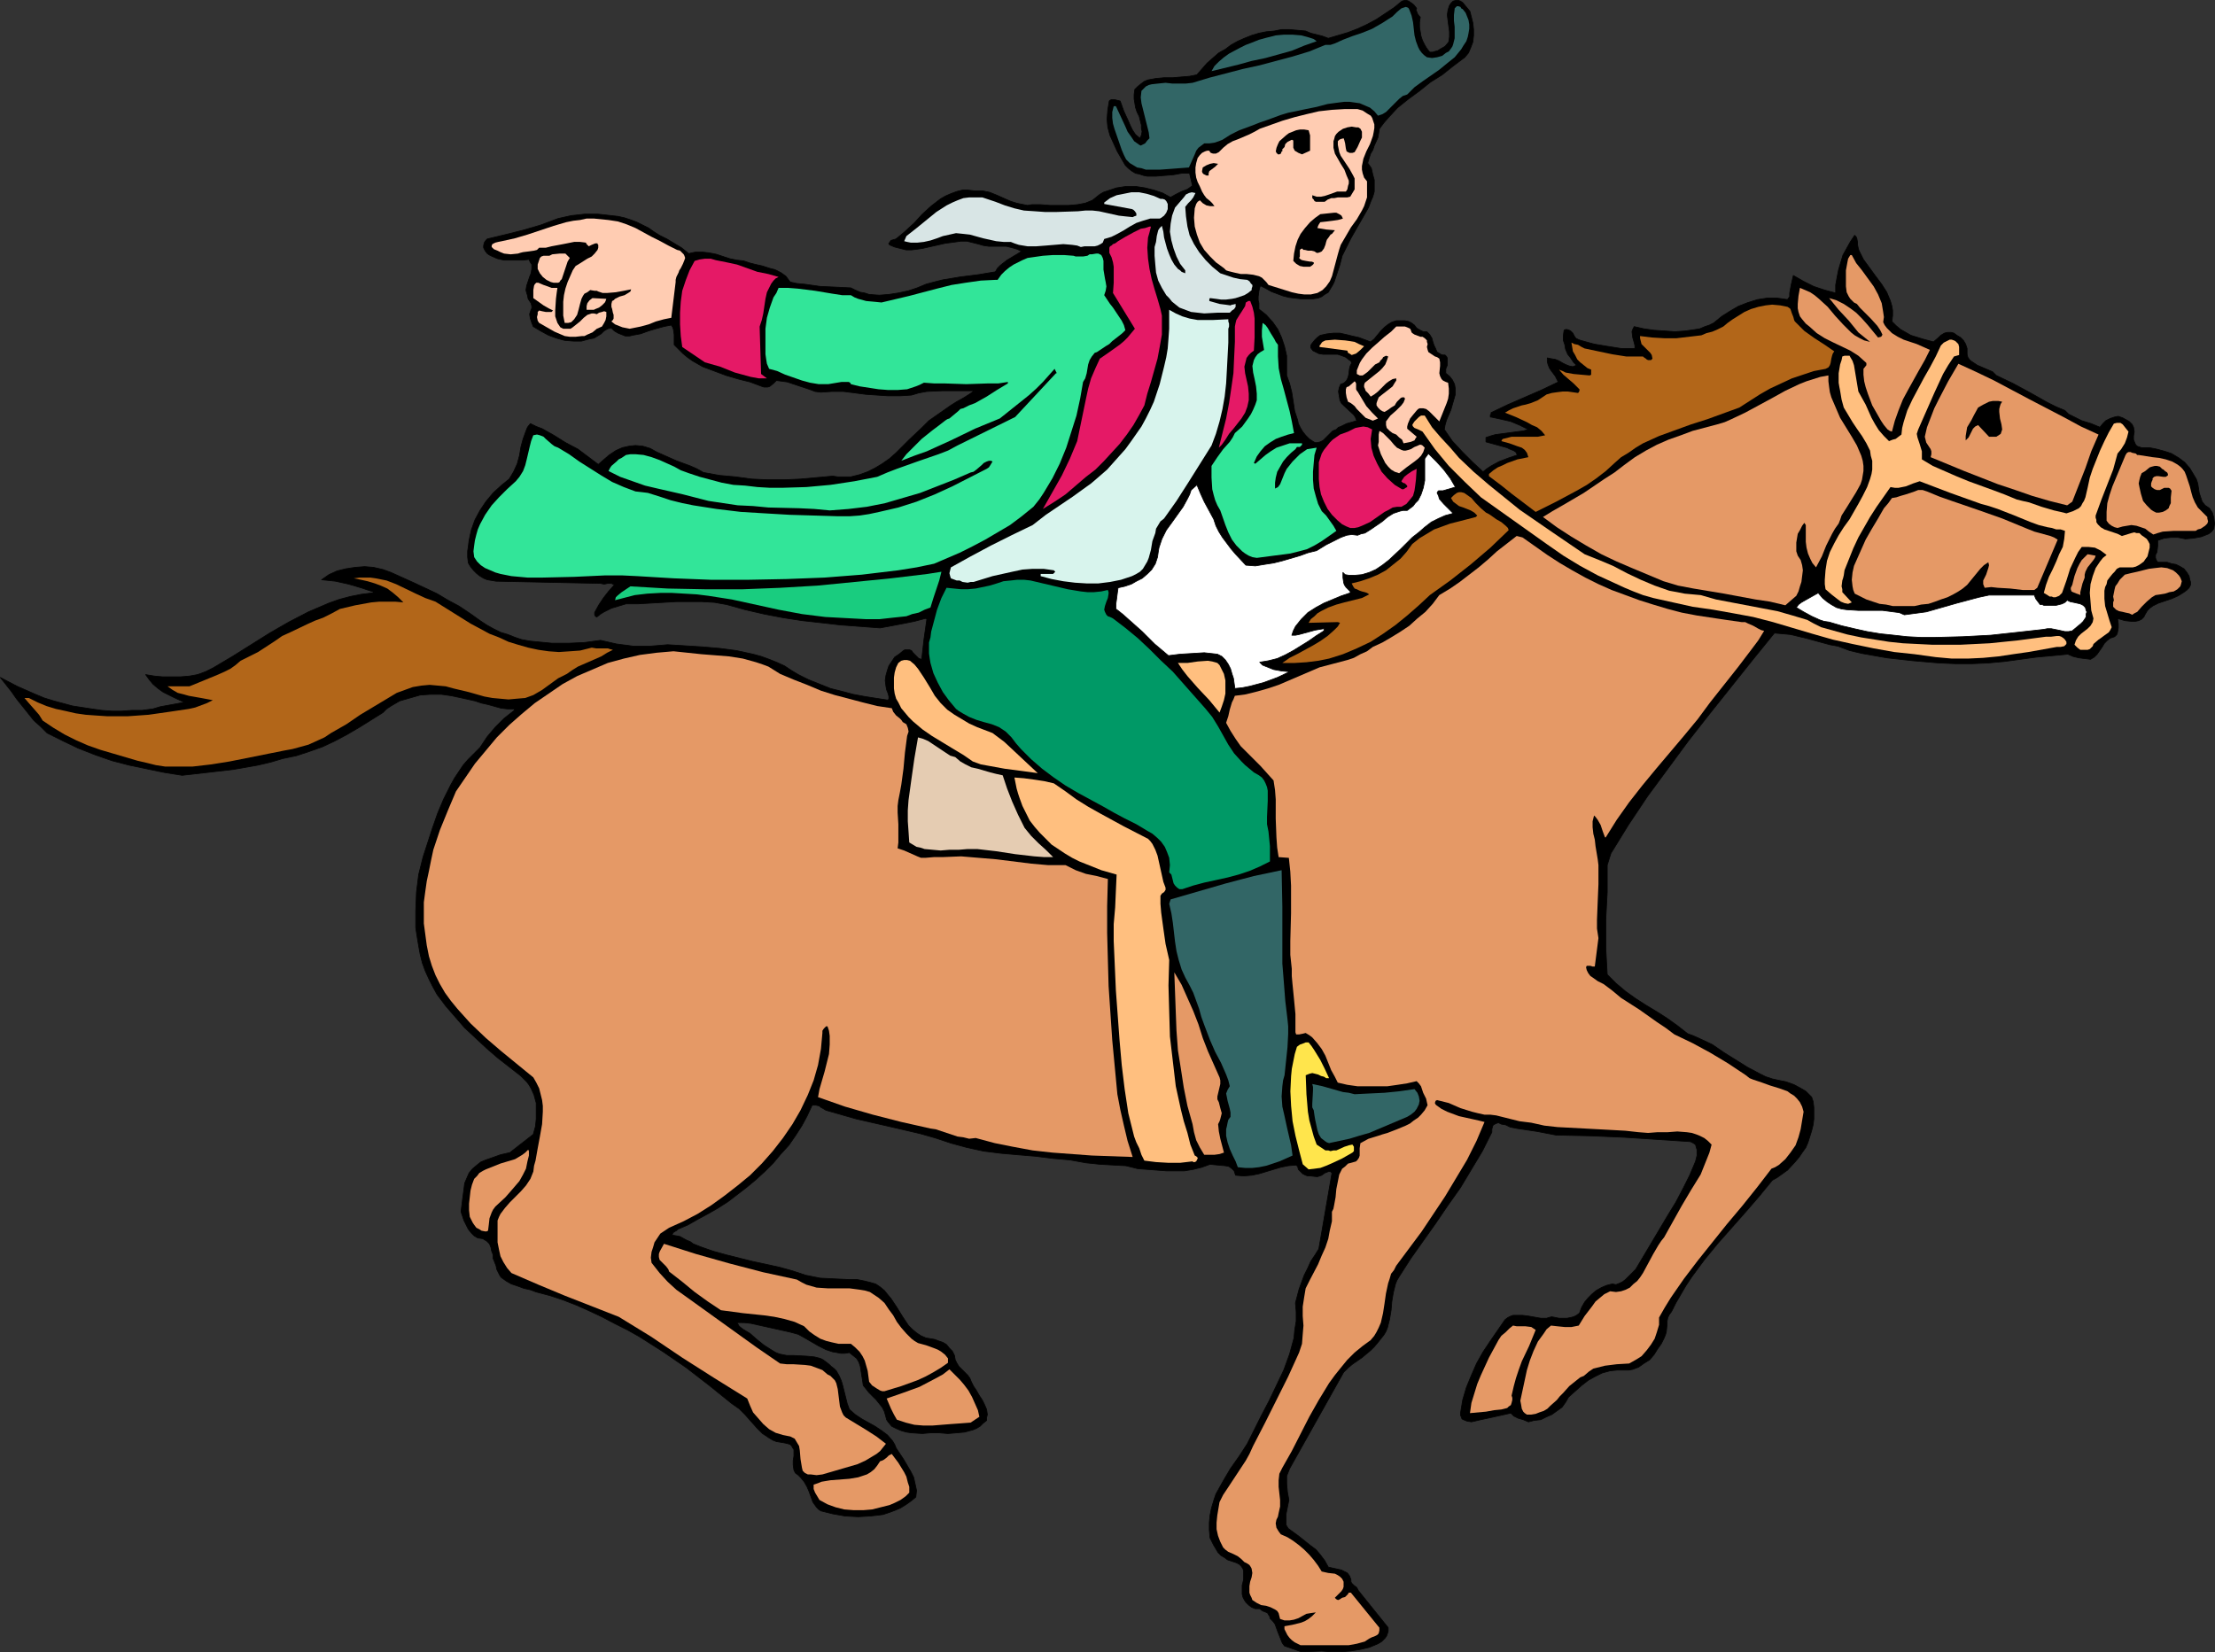
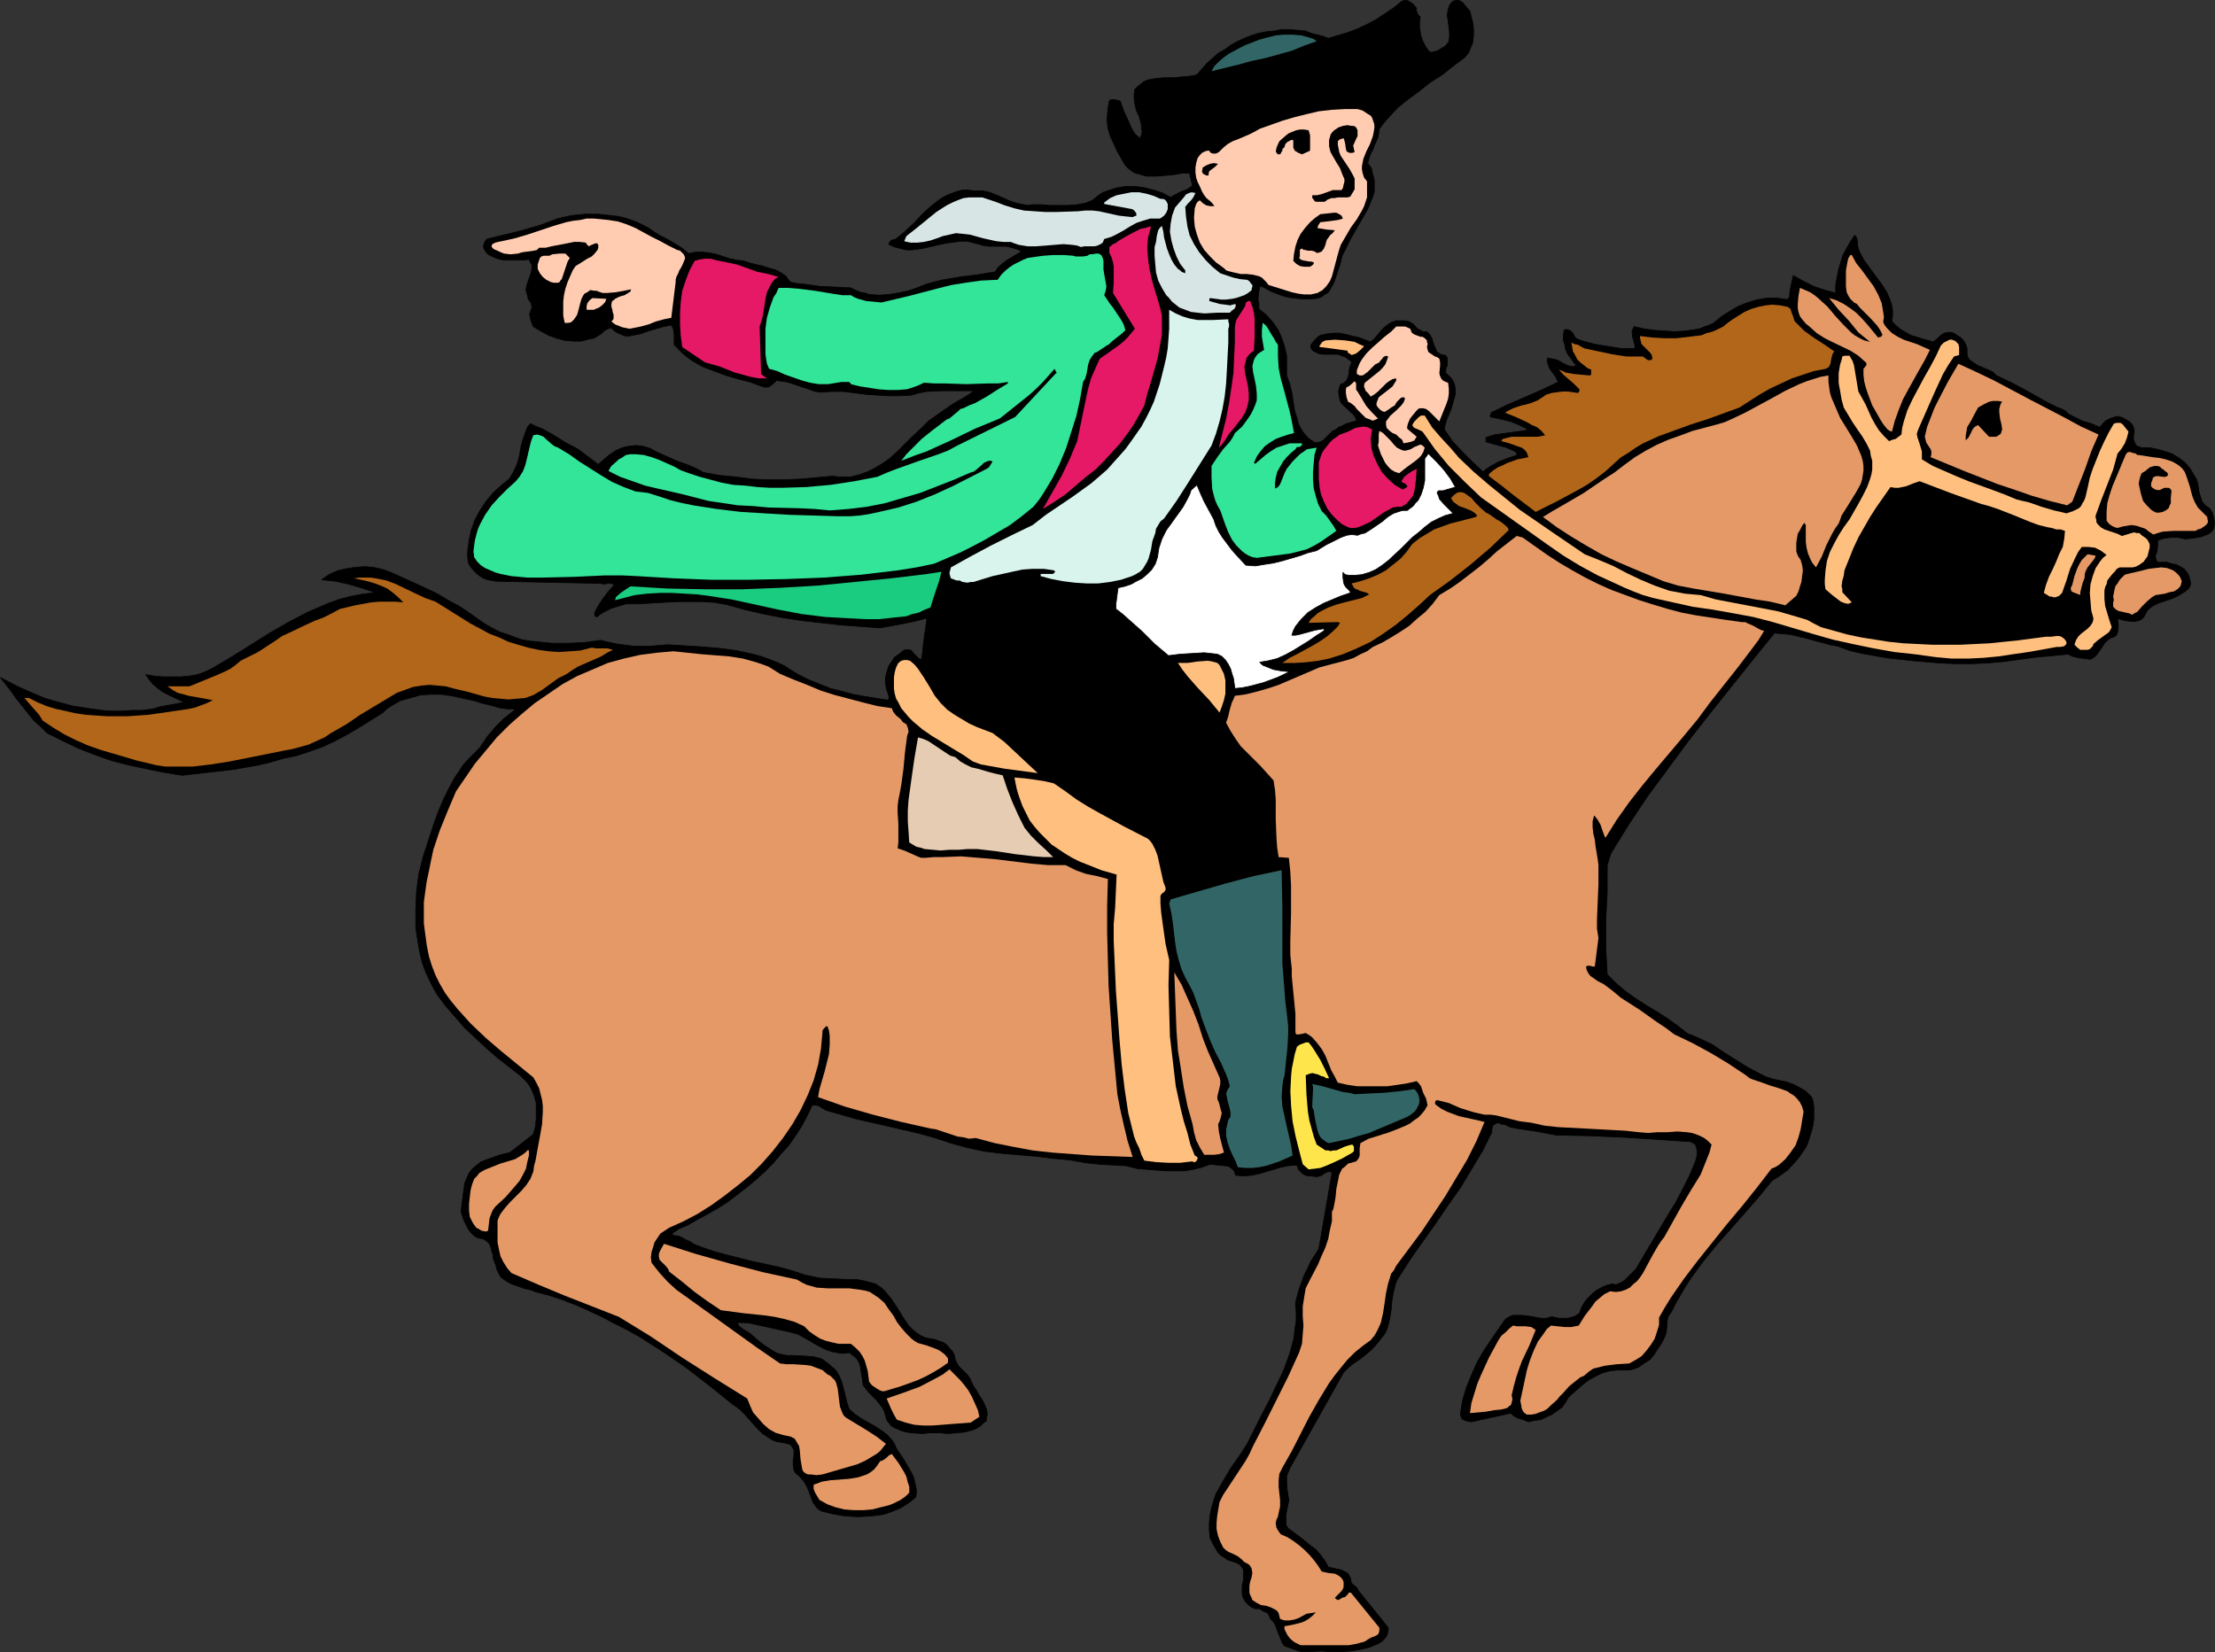
<svg xmlns="http://www.w3.org/2000/svg" xmlns:ns1="http://sodipodi.sourceforge.net/DTD/sodipodi-0.dtd" xmlns:ns2="http://www.inkscape.org/namespaces/inkscape" version="1.0" width="129.724mm" height="96.78mm" id="svg58" ns1:docname="Minuteman 4.wmf">
  <rect width="100%" height="100%" fill="#333333" stroke="none" />
  <ns1:namedview id="namedview58" pagecolor="#ffffff" bordercolor="#000000" borderopacity="0.25" ns2:showpageshadow="2" ns2:pageopacity="0.0" ns2:pagecheckerboard="0" ns2:deskcolor="#d1d1d1" ns2:document-units="mm" />
  <defs id="defs1">
    <pattern id="WMFhbasepattern" patternUnits="userSpaceOnUse" width="6" height="6" x="0" y="0" />
  </defs>
  <path style="fill:#000000;fill-opacity:1;fill-rule:evenodd;stroke:#000000;stroke-width:0.162px;stroke-linecap:round;stroke-linejoin:round;stroke-miterlimit:4;stroke-dasharray:none;stroke-opacity:1" d="m 483.749,119.315 -1.616,-0.323 h -1.616 l -1.454,0.162 -1.454,0.485 v 0.646 0.646 l -0.162,1.293 -0.323,0.646 v 0.646 l 0.162,0.485 0.323,0.485 h 2.101 l 0.97,0.323 0.97,0.162 0.97,0.485 0.808,0.485 0.646,0.808 0.485,0.808 0.162,0.808 0.162,0.485 v 0.646 l -0.323,0.646 -0.485,0.485 -0.646,0.485 -1.293,0.808 -1.454,0.646 -1.454,0.485 -1.454,0.485 -1.293,0.646 -0.646,0.485 -0.485,0.485 -0.485,0.808 -0.323,0.646 -0.485,0.485 -0.646,0.323 -0.808,0.162 h -0.808 l -1.454,-0.162 -1.616,-0.485 0.162,1.131 v 0.969 l -0.162,0.969 -0.162,0.485 -0.485,0.485 -0.97,0.323 -0.646,0.485 -0.646,0.646 -0.485,0.808 -1.131,1.616 -0.646,0.646 -0.808,0.485 -1.293,-0.162 -1.293,-0.162 -1.293,-0.323 -1.131,-0.485 -3.394,0.323 -3.555,0.323 -7.11,0.969 -3.555,0.323 -3.555,0.162 h -3.717 l -3.717,-0.162 -5.656,-0.485 -5.818,-0.646 -2.747,-0.485 -2.747,-0.485 -2.747,-0.646 -2.586,-0.969 -1.778,-0.323 -1.778,-0.485 -1.778,-0.485 -1.778,-0.485 -3.394,-0.808 -1.778,-0.162 -1.778,-0.162 -4.848,5.978 -9.534,11.956 -4.686,5.978 -4.525,6.139 -4.525,6.139 -4.202,6.301 -3.878,6.301 -0.808,2.585 v 5.978 l -0.323,6.139 v 6.139 l 0.162,3.07 0.162,2.908 0.97,0.969 0.97,0.969 2.101,1.777 2.262,1.616 2.262,1.454 2.424,1.454 2.262,1.454 2.262,1.616 2.262,1.777 1.293,0.485 1.454,0.646 2.747,1.293 2.586,1.777 2.586,1.616 2.586,1.616 2.747,1.454 1.293,0.646 1.454,0.485 1.454,0.323 1.616,0.323 1.778,0.646 1.778,0.969 0.808,0.485 0.646,0.646 0.646,0.646 0.323,0.969 0.162,1.293 v 1.293 1.293 l -0.162,1.293 -0.323,1.293 -0.808,2.585 -0.485,1.131 -0.808,1.131 -0.646,0.969 -0.808,0.969 -1.778,1.939 -1.131,0.808 -1.131,0.808 -1.131,0.646 -2.909,3.554 -3.07,3.554 -6.141,6.947 -2.909,3.554 -2.747,3.716 -1.293,1.939 -1.131,1.939 -1.131,1.939 -0.97,1.939 -0.485,0.646 -0.323,0.646 -0.162,0.808 v 0.646 l -0.162,1.616 -0.162,0.646 -0.323,0.808 -0.646,1.293 -0.808,1.131 -0.808,1.293 -0.97,1.131 -1.293,0.808 -1.131,0.808 -1.293,0.485 -0.808,0.162 h -0.646 -0.97 -0.97 l -1.616,0.162 -1.778,0.485 -1.616,0.808 -1.454,0.808 -1.454,1.131 -2.909,2.585 -0.646,1.131 -0.808,1.131 -1.131,0.808 -1.131,0.808 -1.131,0.485 -1.293,0.646 -1.454,0.162 -1.293,0.323 -1.131,-0.485 -1.131,-0.323 -0.97,-0.485 -0.323,-0.323 -0.323,-0.323 -4.363,0.969 -2.262,0.485 -2.101,0.485 -0.97,-0.162 -0.808,-0.323 -0.323,-0.162 -0.162,-0.485 -0.162,-0.323 v -0.485 l 0.485,-2.908 0.808,-2.747 1.131,-2.747 1.131,-2.585 1.454,-2.585 1.616,-2.423 3.232,-4.685 0.646,-0.485 0.646,-0.323 0.485,-0.162 h 0.646 1.454 l 1.293,0.162 2.747,0.485 h 1.293 l 0.485,-0.162 0.646,-0.162 1.616,0.323 h 1.778 l 0.808,-0.162 0.646,-0.162 0.646,-0.323 0.646,-0.485 0.485,-1.293 0.646,-1.131 0.808,-0.969 0.808,-0.808 0.97,-0.808 1.131,-0.646 1.131,-0.485 1.293,-0.323 0.808,0.162 0.808,-0.323 0.646,-0.323 0.646,-0.485 1.131,-1.131 1.131,-1.131 3.555,-5.978 3.555,-5.978 1.778,-2.908 1.616,-3.07 1.454,-2.908 1.293,-3.07 0.323,-1.293 V 254.545 l -0.162,-0.485 -0.162,-0.646 -0.485,-0.323 -0.646,-0.323 -7.272,-0.485 -7.434,-0.485 -7.434,-0.323 -7.595,-0.162 -4.202,-0.808 -4.363,-0.646 -0.808,-0.162 -0.808,-0.162 -0.97,-0.485 -0.97,-0.162 -0.646,-0.323 -0.485,0.162 -0.323,0.162 -0.323,0.162 -0.162,0.323 -0.162,0.646 v 0.646 l -2.101,4.201 -2.424,4.039 -2.424,4.039 -2.747,3.878 -2.747,4.039 -2.747,3.878 -2.747,3.878 -2.586,4.039 -0.485,0.808 -0.323,0.808 -0.485,1.939 -0.323,1.939 -0.162,1.939 -0.323,1.939 -0.485,1.939 -0.323,0.808 -0.485,0.808 -0.646,0.808 -0.646,0.808 -0.808,0.969 -0.808,0.808 -1.939,1.616 -2.101,1.454 -0.97,0.808 -0.97,0.969 -5.979,10.663 -5.979,10.663 -0.323,0.808 -0.323,0.808 v 0.969 0.808 l 0.162,1.777 0.323,1.777 -0.323,1.616 -0.323,1.616 v 0.808 0.646 0.808 l 0.485,0.808 2.424,1.777 2.424,1.939 1.293,0.969 0.97,1.131 0.97,1.293 0.808,1.454 1.454,0.323 1.454,0.323 0.646,0.323 0.646,0.323 0.485,0.646 0.323,0.808 v 0.485 l 0.162,0.323 0.485,0.485 0.646,0.485 0.162,0.323 0.162,0.323 6.626,8.24 v 0.808 l -0.162,0.485 -0.162,0.485 -0.323,0.485 -0.808,0.808 -0.808,0.485 -1.939,0.808 -2.101,0.485 -2.101,0.323 -2.101,0.162 h -2.101 l -2.101,-0.162 -4.525,0.162 -3.717,-1.293 -0.485,-0.646 -0.323,-0.808 -0.646,-1.616 -0.646,-1.777 -0.485,-0.646 -0.646,-0.646 v -0.323 l -0.323,-0.485 -0.162,-0.323 -0.323,-0.162 -0.808,-0.323 -0.646,-0.485 h -0.485 -0.485 l -0.808,-0.323 -0.646,-0.485 -0.646,-0.646 -0.323,-0.485 -0.323,-0.646 -0.162,-0.646 v -0.646 -1.293 l 0.323,-1.293 v -1.293 -0.646 l -0.162,-0.485 -0.323,-0.485 -0.485,-0.485 -0.646,-0.323 -0.97,-0.323 -0.97,-0.323 -0.646,-0.485 -0.808,-0.485 -0.646,-0.646 -0.97,-1.616 -0.808,-1.616 -0.162,-1.777 v -1.616 l 0.162,-1.616 0.323,-1.616 0.485,-1.616 0.485,-1.454 0.808,-1.454 0.808,-1.454 1.616,-2.747 1.939,-2.747 1.778,-2.747 1.454,-2.908 1.616,-3.231 1.778,-3.393 1.616,-3.393 1.616,-3.393 1.293,-3.554 0.485,-1.777 0.485,-1.777 0.162,-1.777 0.323,-1.939 v -2.1 l -0.162,-1.939 0.808,-3.07 1.131,-3.07 0.808,-1.616 0.646,-1.454 0.97,-1.454 0.808,-1.293 1.454,-8.401 1.454,-8.401 -0.323,-0.323 h -0.485 l -0.808,0.323 -0.646,0.485 -0.485,0.162 -0.485,0.162 -1.454,-0.162 h -0.646 l -0.485,-0.162 -0.646,-0.323 -0.485,-0.485 -0.485,-0.485 -0.162,-0.646 -0.323,-0.323 -1.778,0.162 -1.616,0.323 -3.232,0.969 -1.616,0.485 -1.616,0.323 -1.778,0.162 -1.778,-0.162 -0.162,-0.485 -0.162,-0.485 -0.485,-0.485 -0.646,-0.485 -0.808,-0.162 -1.778,-0.162 -1.616,-0.162 -1.778,0.646 -1.939,0.485 -1.939,0.323 h -1.939 -2.101 l -2.101,-0.162 -4.202,-0.323 -1.293,-0.323 -1.293,-0.323 -2.909,-0.162 -2.909,-0.162 -1.454,-0.162 -1.616,-0.162 -3.555,-0.646 -3.717,-0.323 -3.878,-0.485 -3.878,-0.323 -3.717,-0.323 -3.878,-0.485 -3.717,-0.808 -1.778,-0.485 -1.778,-0.485 -3.394,-1.131 -3.394,-0.969 -6.949,-1.616 -3.555,-0.808 -3.555,-0.808 -3.394,-0.969 -3.394,-0.969 -0.808,-0.485 -0.323,-0.162 -0.323,-0.323 -0.808,-0.162 h -0.323 -0.485 l -1.131,2.423 -1.131,2.1 -1.454,2.262 -1.454,2.1 -1.778,1.939 -1.616,1.939 -1.939,1.939 -1.939,1.777 -1.939,1.616 -2.101,1.616 -2.101,1.616 -2.262,1.454 -2.262,1.293 -2.101,1.131 -2.262,1.293 -2.262,0.969 -0.323,0.323 -0.323,0.162 -0.485,0.323 v 0.162 l -0.162,0.323 0.97,0.162 0.808,0.162 1.454,0.808 0.808,0.323 0.646,0.485 1.616,0.646 2.747,0.969 2.909,0.808 5.818,1.454 5.979,1.293 2.909,0.808 2.909,0.969 1.616,0.323 1.616,0.323 3.232,0.162 3.394,0.162 h 1.616 l 1.616,0.323 1.293,0.323 1.131,0.323 0.97,0.646 0.97,0.808 0.646,0.808 0.808,0.969 1.293,1.939 1.293,2.1 1.293,1.939 0.808,0.808 0.97,0.808 0.97,0.646 1.131,0.485 1.939,0.323 0.808,0.323 0.97,0.323 0.808,0.485 0.646,0.808 0.646,0.646 0.485,0.969 0.162,0.969 0.323,0.646 0.485,0.808 0.646,0.646 1.293,1.293 0.485,0.646 0.323,0.808 0.485,0.969 0.646,0.969 0.646,1.131 0.646,0.969 0.485,0.969 0.485,1.131 0.162,1.131 -0.162,0.646 v 0.646 l -0.808,0.646 -0.646,0.646 -0.808,0.485 -0.808,0.323 -1.778,0.485 -1.778,0.162 -1.939,0.162 -1.939,-0.162 h -1.939 l -1.778,0.162 -2.424,-0.162 -1.131,-0.162 -1.131,-0.323 -1.131,-0.485 -0.97,-0.485 -0.808,-0.969 -0.323,-0.485 -0.162,-0.646 -0.323,-1.131 -0.485,-0.969 -0.646,-0.808 -0.646,-0.808 -0.808,-0.808 -0.808,-0.808 -0.646,-0.808 -0.646,-0.808 -0.162,-1.131 -0.162,-0.969 -0.323,-2.1 -0.323,-0.969 -0.485,-0.808 -0.808,-0.646 -0.808,-0.646 -0.97,0.162 h -0.97 l -0.808,-0.162 -0.97,-0.162 -1.454,-0.485 -1.616,-0.808 -3.07,-1.777 -1.454,-0.808 -1.778,-0.485 -5.818,-1.293 -2.909,-0.646 -1.454,-0.162 H 163.135 l 0.485,0.808 0.808,0.646 0.808,0.485 0.808,0.485 1.454,1.293 1.616,1.293 1.778,1.131 0.808,0.485 0.808,0.323 1.616,0.323 h 1.454 l 3.07,0.162 1.616,0.162 1.293,0.323 0.646,0.323 0.646,0.485 0.646,0.485 0.485,0.485 0.646,0.485 0.485,0.485 0.646,1.131 0.485,1.131 0.323,1.131 0.323,1.293 0.646,2.585 0.485,1.293 1.293,1.131 1.454,0.969 1.454,0.808 1.454,0.808 1.454,0.969 1.293,0.969 1.131,1.293 0.485,0.808 0.323,0.808 1.616,2.423 1.616,2.747 0.646,1.293 0.323,1.454 0.323,1.454 -0.162,1.454 -0.97,0.808 -1.131,0.808 -1.293,0.808 -1.131,0.485 -1.293,0.485 -1.454,0.485 -1.293,0.162 -1.454,0.162 -2.747,0.162 -2.909,-0.162 -2.747,-0.485 -2.586,-0.646 -0.485,-0.323 -0.485,-0.485 -0.808,-1.131 -0.808,-2.262 -0.485,-1.131 -0.646,-1.131 -0.808,-0.969 -0.485,-0.485 -0.646,-0.485 -0.162,-0.323 -0.162,-0.323 -0.162,-1.131 v -0.969 l 0.162,-0.969 v -1.131 -0.323 l -0.323,-0.485 -0.162,-0.323 -0.323,-0.323 -0.485,-0.162 -0.646,-0.162 -0.97,-0.162 -0.97,-0.162 -0.808,-0.323 -0.808,-0.485 -1.454,-0.969 -1.293,-1.293 -2.586,-2.908 -1.293,-1.293 -1.616,-1.131 -5.01,-4.039 -5.01,-3.878 -5.171,-3.554 -5.333,-3.393 -2.586,-1.454 -2.909,-1.454 -2.747,-1.454 -2.747,-1.293 -2.909,-1.293 -2.909,-1.131 -2.909,-0.969 -3.07,-0.808 -1.293,-0.485 -1.454,-0.323 -1.293,-0.485 -1.454,-0.485 -1.131,-0.646 -1.131,-0.808 -0.323,-0.485 -0.323,-0.646 -0.323,-0.646 -0.162,-0.808 -0.323,-0.808 -0.323,-0.808 v -0.808 l -0.323,-0.808 -0.162,-0.808 -0.323,-0.808 -0.646,-0.646 -0.323,-0.162 -0.485,-0.323 -1.131,-0.162 -0.808,-0.485 -0.646,-0.646 -0.646,-0.808 -0.485,-0.969 -0.485,-0.969 -0.646,-1.939 0.323,-2.585 0.323,-2.423 0.162,-1.293 0.485,-1.131 0.485,-1.131 0.808,-0.969 0.97,-0.808 0.808,-0.646 1.131,-0.485 0.97,-0.323 2.262,-0.808 2.101,-0.485 5.171,-4.039 0.485,-1.777 0.162,-1.616 v -1.777 -1.777 l -0.485,-1.777 -0.646,-1.454 -0.485,-0.808 -0.485,-0.646 -0.646,-0.646 -0.646,-0.646 -5.171,-4.039 -2.424,-2.1 -2.424,-2.262 -2.424,-2.262 -2.101,-2.423 -2.101,-2.423 -1.939,-2.585 -0.97,-1.777 -0.808,-1.616 -0.808,-1.777 -0.646,-1.777 -0.485,-1.939 -0.323,-1.777 -0.323,-1.939 -0.323,-2.1 v -1.939 -1.939 l 0.162,-4.039 0.485,-3.878 0.97,-3.878 2.101,-6.463 1.131,-3.231 1.293,-3.07 1.616,-3.231 0.808,-1.454 0.97,-1.454 0.97,-1.454 1.131,-1.293 1.293,-1.293 1.293,-1.293 1.616,-2.423 1.778,-2.1 1.939,-1.939 2.262,-1.777 V 156.96 h -1.454 l -1.454,-0.162 -2.909,-0.808 -1.454,-0.323 -1.454,-0.485 -1.454,-0.323 -1.454,-0.323 -2.262,-0.485 -2.262,-0.323 H 95.263 l -2.262,0.162 -2.262,0.646 -2.262,0.646 -1.939,1.131 -0.97,0.646 -0.808,0.808 -5.171,3.231 -2.747,1.616 -2.747,1.454 -2.747,1.293 -2.747,0.969 -2.909,0.969 -3.07,0.646 -2.747,0.808 -2.747,0.646 -2.747,0.485 -2.747,0.485 -5.656,0.646 -5.656,0.646 -4.04,-0.646 -3.878,-0.808 -3.878,-0.808 -3.717,-0.969 -3.717,-1.293 -3.717,-1.454 -3.394,-1.616 -3.555,-1.777 -1.454,-1.454 -1.454,-1.293 -2.586,-3.231 -1.293,-1.616 -1.131,-1.616 -2.424,-3.07 3.717,1.939 4.04,1.777 1.939,0.808 2.101,0.646 4.202,1.131 4.202,0.646 2.262,0.323 2.262,0.162 h 2.101 l 2.262,-0.162 h 2.262 l 2.424,-0.323 1.616,-0.485 1.778,-0.323 1.778,-0.323 1.778,-0.323 -2.424,-1.131 -2.262,-1.131 -1.131,-0.808 -1.131,-0.969 -0.808,-0.969 -0.808,-1.131 1.939,0.323 1.778,0.162 h 2.101 1.939 l 1.939,-0.162 1.778,-0.323 1.778,-0.646 1.616,-0.808 4.363,-2.585 8.242,-5.17 4.202,-2.423 4.363,-2.262 2.262,-0.969 2.262,-0.969 2.262,-0.808 2.424,-0.646 2.424,-0.485 2.586,-0.323 0.323,-0.162 -2.909,-0.969 -2.747,-0.808 -2.909,-0.646 -3.07,-0.323 1.616,-1.131 1.778,-0.808 1.939,-0.485 2.101,-0.323 2.101,-0.162 1.939,0.162 2.101,0.485 1.778,0.646 5.01,2.262 5.171,2.423 2.424,1.454 2.424,1.293 2.424,1.616 2.262,1.616 1.454,0.969 1.454,0.808 1.616,0.808 1.616,0.485 1.616,0.646 1.454,0.485 1.778,0.323 1.616,0.162 3.394,0.323 h 3.555 l 3.555,-0.162 3.555,-0.485 3.555,0.808 3.717,0.485 h 1.939 1.778 l 1.939,-0.162 1.939,-0.162 7.757,0.485 3.717,0.323 3.717,0.485 3.717,0.808 1.778,0.485 1.778,0.646 1.616,0.646 1.778,0.808 1.454,0.969 1.616,0.969 2.262,1.131 2.424,0.969 2.424,0.969 2.586,0.646 2.424,0.646 2.586,0.485 5.171,0.808 0.162,-0.323 v -0.485 l -0.162,-0.646 -0.323,-0.808 -0.162,-0.808 -0.162,-1.293 0.162,-1.131 0.323,-1.131 0.323,-0.969 0.646,-0.969 0.646,-0.969 0.97,-0.646 0.97,-0.808 0.323,-0.162 h 0.323 0.646 l 0.485,0.162 0.323,0.485 0.485,0.485 0.808,0.808 0.646,0.162 0.485,-4.362 0.323,-2.262 0.323,-2.262 -0.323,-0.162 -2.424,0.646 -2.424,0.485 -2.586,0.485 -2.586,0.485 -8.726,-0.646 -4.202,-0.485 -4.363,-0.485 -4.202,-0.646 -4.202,-0.808 -4.202,-0.969 -4.04,-1.131 -2.747,-0.485 -2.747,-0.162 h -2.909 -2.747 l -5.656,0.323 -2.747,0.162 h -2.747 l -1.616,0.485 -1.616,0.485 -1.616,0.808 -0.808,0.485 -0.808,0.646 -0.323,-0.162 -0.162,-0.323 v -0.485 l 0.162,-0.323 0.808,-1.454 0.97,-1.454 1.131,-1.454 1.293,-1.454 -0.323,-0.162 -0.323,-0.162 h -0.808 l -0.808,0.162 -0.808,-0.162 -23.109,-0.485 -0.97,-0.162 -0.97,-0.162 -0.808,-0.323 -0.808,-0.485 -0.808,-0.646 -0.646,-0.646 -0.646,-0.808 -0.485,-0.808 -0.162,-1.293 v -1.293 l 0.162,-1.131 0.162,-1.293 0.485,-2.262 0.808,-2.262 1.131,-2.1 1.293,-1.939 1.616,-1.939 1.939,-1.777 0.808,-0.646 0.808,-0.646 0.485,-0.808 0.485,-0.808 0.808,-1.777 0.485,-1.777 0.323,-1.939 0.485,-1.777 0.646,-1.777 0.323,-0.808 0.646,-0.808 1.293,0.646 1.293,0.485 2.586,1.454 2.586,1.616 2.747,1.454 4.525,3.393 1.293,-1.131 1.131,-0.969 1.454,-0.969 1.454,-0.646 1.454,-0.323 1.454,-0.162 1.616,0.162 1.616,0.485 1.454,0.808 1.454,0.646 2.909,1.293 3.07,1.131 1.454,0.646 1.454,0.808 3.555,0.646 3.555,0.323 3.555,0.485 3.555,0.162 h 3.717 l 3.555,-0.162 3.555,-0.323 3.555,-0.323 1.131,0.162 h 0.97 1.939 l 1.939,-0.485 1.778,-0.646 1.616,-0.808 1.616,-0.969 1.616,-1.131 1.454,-1.293 2.909,-2.908 2.909,-2.747 1.454,-1.454 1.616,-1.131 1.616,-1.131 1.616,-1.131 1.293,-0.808 1.454,-0.808 1.293,-0.808 1.131,-0.808 h -3.394 -3.555 l -3.555,0.162 -1.778,0.323 -1.616,0.485 -2.586,0.162 h -2.586 l -2.424,-0.162 -2.424,-0.162 -5.01,-0.646 h -2.586 l -2.424,0.162 -1.293,-0.162 -1.293,-0.485 -2.424,-0.808 -2.424,-0.808 -1.131,-0.162 -1.293,-0.162 -0.646,0.646 -0.808,0.646 -0.485,0.162 h -0.485 -0.323 l -0.485,-0.162 -2.586,-0.969 -2.586,-0.646 -2.747,-0.808 -2.586,-0.969 -2.586,-0.969 -2.262,-1.293 -1.131,-0.808 -0.97,-0.808 -0.97,-0.969 -0.97,-0.969 v -1.131 -1.131 l -0.162,-1.131 -0.162,-0.485 -0.323,-0.485 -0.808,0.162 -0.808,0.162 -1.778,0.485 -1.616,0.485 -1.778,0.646 -1.778,0.323 -0.646,0.162 h -0.97 l -0.808,-0.323 -0.808,-0.323 -0.808,-0.485 -0.646,-0.646 -0.808,0.162 -0.808,0.485 -0.646,0.646 -0.808,0.485 -0.808,0.485 -0.97,0.162 -1.778,0.485 h -1.778 l -1.939,-0.162 -1.778,-0.485 -1.778,-0.646 -1.778,-0.969 -1.616,-0.969 -0.323,-0.808 -0.323,-0.969 -0.162,-0.969 0.323,-0.969 0.162,-0.323 v -0.485 l -0.162,-0.646 -0.646,-0.969 -0.162,-0.808 -0.162,-0.485 -0.162,-0.646 0.162,-0.969 0.646,-1.939 0.323,-0.808 0.162,-0.969 v -0.969 l -0.323,-0.485 -0.323,-0.646 -1.293,0.162 h -2.747 -1.454 l -1.454,-0.323 -1.131,-0.485 -0.646,-0.323 -0.485,-0.323 -0.485,-0.646 -0.323,-0.646 v -0.485 l 0.162,-0.646 0.323,-0.485 0.323,-0.323 4.04,-0.969 3.878,-0.969 3.878,-1.131 3.878,-1.454 2.909,-0.646 2.909,-0.323 h 3.07 l 2.909,0.323 1.454,0.162 1.454,0.323 1.454,0.485 1.293,0.485 1.293,0.646 1.293,0.646 1.131,0.808 1.293,0.808 1.616,0.808 1.616,0.969 1.616,0.969 1.616,1.293 1.454,-0.323 h 1.616 l 1.454,0.162 1.616,0.323 2.909,0.969 1.616,0.323 1.454,0.162 1.454,0.485 1.293,0.323 1.454,0.323 1.454,0.485 1.293,0.323 1.293,0.646 1.131,0.808 0.485,0.646 0.485,0.646 1.454,0.323 1.778,0.162 3.394,0.485 3.555,0.162 3.232,0.162 0.97,0.485 1.131,0.485 0.97,0.162 0.97,0.323 2.262,0.162 2.101,-0.162 2.101,-0.323 2.262,-0.485 1.939,-0.646 1.939,-0.808 1.778,-0.485 1.939,-0.485 3.878,-0.646 3.878,-0.485 1.939,-0.323 1.939,-0.323 0.485,-0.808 0.646,-0.646 1.454,-1.131 3.232,-1.939 -0.97,-0.485 -1.131,-0.323 -1.293,-0.323 h -1.293 -2.586 l -1.131,-0.162 -1.131,-0.323 -1.293,-0.323 -1.293,-0.323 h -1.293 l -1.131,0.162 -2.424,0.323 -5.01,1.131 -1.131,0.162 -1.293,0.162 h -1.131 l -1.293,-0.323 -1.293,-0.323 -1.131,-0.485 -0.162,-0.323 0.162,-0.162 0.323,-0.485 1.131,-0.323 1.939,-1.616 2.101,-1.939 1.778,-1.939 1.939,-1.777 2.101,-1.616 1.131,-0.646 1.131,-0.485 1.293,-0.485 1.293,-0.323 h 1.131 l 1.454,0.162 h 0.97 0.808 l 1.616,0.323 1.616,0.646 1.454,0.646 1.454,0.646 1.454,0.485 1.616,0.323 0.808,0.162 0.97,-0.162 h 1.939 l 2.101,0.162 h 4.04 l 1.939,-0.162 1.778,-0.323 0.808,-0.323 0.808,-0.323 0.808,-0.646 0.808,-0.646 0.808,-0.485 0.97,-0.323 0.97,-0.323 0.97,-0.323 2.101,-0.323 h 2.101 l 2.101,0.323 1.939,0.485 1.939,0.646 1.778,0.969 1.131,-0.646 1.293,-0.646 1.293,-0.485 1.131,-0.808 -0.646,-2.747 h -1.778 l -1.778,0.323 -1.939,0.162 -1.939,0.162 h -1.939 l -0.808,-0.162 -0.97,-0.323 -0.808,-0.162 -0.808,-0.485 -0.808,-0.646 -0.646,-0.646 -1.778,-3.07 -0.808,-1.777 -0.808,-1.777 -0.485,-1.777 -0.162,-1.777 0.162,-2.1 0.162,-0.969 0.162,-0.969 0.162,-0.162 0.323,-0.162 h 0.646 l 0.646,0.162 0.646,0.162 0.808,2.262 0.97,2.1 0.485,1.131 0.485,0.969 0.646,0.969 0.97,0.808 0.162,-0.323 0.162,-0.323 0.162,-0.808 -0.162,-0.808 V 27.708 l -0.485,-1.939 -0.485,-0.969 -0.323,-0.969 -0.162,-0.969 -0.162,-0.969 v -0.969 l 0.162,-1.131 0.646,-0.646 0.808,-0.646 0.646,-0.485 0.808,-0.323 1.778,-0.323 1.778,-0.162 h 1.939 l 1.778,-0.162 1.939,-0.162 1.616,-0.323 1.131,-1.293 1.131,-1.293 2.586,-2.262 1.454,-0.808 1.293,-0.969 1.454,-0.808 1.454,-0.646 1.616,-0.646 1.616,-0.485 1.616,-0.323 1.778,-0.162 1.616,-0.323 h 1.778 l 1.778,0.162 1.778,0.162 1.131,0.485 1.293,0.323 1.293,0.323 1.293,0.485 4.363,-1.293 2.101,-0.808 2.101,-0.969 2.101,-1.131 1.939,-1.293 1.939,-1.293 1.778,-1.454 0.646,-0.162 h 0.323 l 0.485,0.162 0.485,0.323 0.646,0.485 0.646,0.808 -0.162,0.323 0.162,0.323 0.162,0.485 0.323,0.485 0.323,0.323 -0.162,1.131 v 1.131 l 0.162,0.969 0.162,0.969 0.323,0.969 0.485,0.969 0.485,0.808 0.646,0.808 h 0.646 l 0.485,-0.162 0.646,-0.162 0.485,-0.323 1.131,-0.646 0.808,-0.969 0.162,-1.131 v -1.131 l -0.323,-2.423 -0.162,-1.293 0.162,-1.131 0.162,-0.485 0.162,-0.485 0.323,-0.485 0.485,-0.485 0.646,-0.162 h 0.485 l 0.485,0.162 0.485,0.323 0.808,0.969 0.808,0.969 0.323,1.293 0.323,1.293 0.162,1.454 v 1.293 l -0.162,1.454 -0.485,1.293 -0.485,1.131 -0.808,0.969 -2.586,1.939 -2.424,1.939 -2.586,1.616 -2.424,1.939 -2.424,1.777 -2.424,1.939 -2.101,2.262 -0.97,1.131 -0.97,1.293 -0.162,0.969 -0.162,0.969 -0.808,1.777 -0.323,0.969 -0.485,0.808 -0.323,0.969 -0.323,1.131 0.808,1.131 0.323,1.454 0.323,1.131 v 1.293 1.293 l -0.323,1.131 -0.485,1.131 -0.485,1.293 -1.293,2.262 -1.293,2.262 -1.293,2.262 -1.131,2.262 -0.808,1.616 -0.485,1.939 -0.162,0.485 -0.162,0.485 -0.323,0.969 -0.646,1.939 -0.323,0.646 -0.485,0.808 -0.485,0.808 -0.808,0.485 -0.646,0.485 -0.808,0.323 -1.131,0.162 h -1.131 -1.454 l -1.454,-0.162 -1.293,-0.162 -1.293,-0.323 -1.293,-0.485 -1.293,-0.485 -1.131,-0.646 -1.293,-0.646 -0.162,0.485 -0.162,0.646 -0.162,1.293 v 0.808 l 0.162,0.646 v 1.293 l 1.616,1.293 1.454,1.616 1.131,1.616 0.808,1.777 0.646,1.939 0.485,2.1 v 2.1 2.262 l 0.646,1.777 0.485,1.939 0.323,2.1 0.323,2.1 0.646,1.939 0.162,0.808 0.485,0.969 0.485,0.808 0.646,0.808 0.808,0.808 0.97,0.646 0.323,0.162 h 0.485 l 0.646,-0.162 0.646,-0.323 0.485,-0.485 0.646,-0.646 0.485,-0.485 0.485,-0.485 0.808,-0.323 0.485,-0.485 0.485,-0.162 1.293,-0.646 1.131,-0.323 1.131,-0.323 -0.323,-0.808 -0.323,-0.485 -2.262,-2.1 -0.485,-0.485 -0.323,-0.646 -0.162,-0.969 -0.162,-0.969 0.162,-0.808 0.323,-0.808 0.485,-0.162 0.323,-0.162 0.485,-0.485 0.323,-0.646 0.162,-0.646 0.162,-1.293 0.162,-0.646 0.323,-0.646 -0.162,-0.485 -0.323,-0.162 -0.808,-0.646 -0.808,-0.323 -0.97,-0.323 h -3.232 l -0.97,-0.162 -0.646,-0.323 -0.646,-0.323 -0.485,-0.646 v -0.485 l 0.162,-0.323 0.646,-0.808 0.646,-0.646 0.646,-0.485 1.454,-0.323 1.454,-0.162 h 1.454 l 1.454,0.323 1.293,0.323 1.454,0.323 2.586,0.969 0.808,-0.646 1.454,-1.777 0.808,-0.808 0.808,-0.646 0.808,-0.485 0.97,-0.323 h 0.646 0.485 0.485 0.323 l 0.808,0.162 0.646,0.323 0.646,0.485 0.485,0.646 0.808,0.485 0.646,0.323 h 0.808 l 0.646,0.646 0.485,0.808 0.162,0.646 0.323,0.969 0.323,0.646 0.323,0.808 0.323,0.162 0.485,0.323 0.485,0.162 h 0.485 l 0.323,0.323 0.162,0.323 v 0.808 0.808 l -0.323,0.808 v 0.162 0.323 0.162 0.323 l 0.808,0.646 0.646,0.808 0.485,0.969 0.162,0.969 v 1.293 l -0.323,1.131 -0.646,2.262 -0.97,2.262 -0.323,1.131 -0.162,0.969 1.778,2.585 2.262,2.423 2.262,2.262 2.262,2.1 0.808,-0.646 0.97,-0.646 1.778,-0.969 2.101,-0.808 1.939,-0.646 -0.162,-0.323 -0.162,-0.323 -0.485,-0.323 -0.808,-0.323 -0.646,-0.323 -4.686,-1.293 v -0.969 l 0.97,-0.323 1.131,-0.323 2.424,-0.323 2.424,-0.323 1.293,-0.162 1.131,-0.323 -1.939,-0.969 -1.939,-0.808 -2.101,-0.485 -2.262,-0.485 h -0.162 v -0.162 -0.323 l 0.162,-0.162 V 91.365 l 3.717,-1.777 3.717,-1.616 3.717,-1.616 3.717,-1.777 -0.323,-0.646 -0.323,-0.646 -0.485,-0.646 -0.485,-0.646 -0.323,-0.485 -0.323,-0.808 -0.162,-0.646 v -0.808 l 0.808,0.162 0.97,0.162 0.808,0.323 0.808,0.485 0.646,0.323 0.808,0.323 0.808,0.162 0.808,-0.323 -0.646,-0.646 -0.646,-0.969 -0.646,-0.808 -0.485,-1.131 -0.162,-0.969 -0.323,-0.969 v -1.131 l 0.162,-1.131 0.323,-0.162 h 0.323 l 0.485,0.162 0.323,0.162 0.485,0.485 0.323,0.646 0.323,0.485 0.646,0.323 0.485,0.162 2.909,0.808 2.909,0.485 3.07,0.485 h 3.07 v -0.646 l -0.162,-0.646 -0.323,-1.131 -0.162,-1.293 0.162,-0.485 0.323,-0.646 2.101,0.485 2.262,0.323 2.424,0.162 2.262,0.162 2.262,-0.162 2.262,-0.323 0.97,-0.162 1.131,-0.485 0.97,-0.323 0.97,-0.485 1.778,-1.454 1.778,-1.131 1.939,-1.131 2.101,-0.808 2.101,-0.646 2.101,-0.323 h 1.131 1.131 l 1.131,0.162 1.131,0.162 0.485,-0.646 v -0.808 l 0.323,-1.777 0.485,-2.1 2.262,1.293 2.262,1.131 2.424,0.808 2.424,0.646 V 63.091 l 0.323,-1.777 0.323,-1.616 0.485,-1.616 0.485,-1.616 0.808,-1.454 0.808,-1.454 0.97,-1.454 0.323,0.323 0.162,0.323 0.162,0.969 v 0.485 l 0.162,0.808 0.162,0.485 0.485,0.969 0.485,0.969 1.293,1.777 1.293,1.777 1.454,1.939 1.131,1.777 0.808,1.939 0.323,1.131 0.162,0.969 v 1.131 l -0.162,1.293 0.97,0.969 0.97,0.808 1.131,0.646 1.131,0.646 2.586,0.808 2.424,0.646 1.131,-0.969 0.485,-0.485 0.808,-0.485 0.646,-0.162 h 0.808 l 0.646,0.162 0.646,0.485 0.808,0.485 0.646,0.646 0.485,0.808 0.323,0.969 v 0.808 0.485 l 0.162,0.646 0.323,0.485 0.323,0.323 0.485,0.323 0.97,0.646 1.131,0.485 1.131,0.485 1.131,0.485 0.808,0.808 3.717,1.777 3.878,2.1 3.717,2.1 1.939,0.969 1.939,0.808 0.808,0.808 0.97,0.485 1.939,0.969 2.101,0.646 1.939,0.808 0.646,-0.808 0.646,-0.646 0.97,-0.485 0.97,-0.323 0.808,-0.162 0.97,0.323 1.454,0.808 0.323,0.323 0.323,0.323 0.162,0.323 0.162,0.323 0.162,0.969 -0.162,0.969 v 0.808 l 0.323,0.808 0.162,0.323 0.323,0.323 0.485,0.162 0.485,0.162 h 1.778 l 1.616,0.323 1.778,0.485 1.454,0.485 1.616,0.969 1.293,0.969 1.131,1.293 0.97,1.616 0.485,0.808 0.323,0.969 0.323,2.1 0.323,0.969 0.323,0.969 0.646,0.808 0.485,0.323 0.485,0.323 0.646,0.969 0.323,1.131 0.162,1.293 -0.162,1.131 -0.485,0.646 -0.646,0.485 -0.808,0.323 -0.808,0.323 -1.778,0.323 z" id="path1" />
-   <path style="fill:#ffffff;fill-opacity:1;fill-rule:evenodd;stroke:#000000;stroke-width:0.162px;stroke-linecap:round;stroke-linejoin:round;stroke-miterlimit:4;stroke-dasharray:none;stroke-opacity:1" d="m 458.701,139.673 -0.808,0.162 h -0.808 l -1.454,-0.323 -1.616,-0.323 h -0.808 l -0.808,0.162 -5.818,0.646 -5.979,0.646 -6.141,0.323 -6.141,0.162 h -3.07 l -3.07,-0.162 -2.909,-0.323 -3.07,-0.323 -2.909,-0.485 -2.909,-0.646 -2.747,-0.646 -2.747,-0.808 -1.131,-0.162 -0.97,-0.323 -1.778,-0.808 -1.778,-0.969 -1.616,-0.969 0.485,-0.646 0.646,-0.485 1.131,-0.646 2.586,-1.454 0.97,1.131 0.97,0.808 0.97,0.646 1.131,0.646 1.131,0.323 1.131,0.162 2.586,0.162 h 5.333 l 2.424,0.323 1.293,0.162 1.131,0.485 2.424,-0.323 2.424,-0.323 2.262,-0.646 2.262,-0.646 2.262,-0.646 2.424,-0.646 2.424,-0.646 2.262,-0.485 h 10.019 l 0.323,0.808 0.485,0.646 0.485,0.646 h 0.485 l 0.323,0.162 h 1.454 1.293 l 0.646,-0.162 0.646,-0.162 0.646,-0.323 0.485,-0.485 0.646,0.323 0.808,0.162 1.454,0.323 0.646,0.323 0.485,0.485 0.162,0.646 0.162,0.323 -0.162,0.485 v 0.646 l -0.323,0.485 -0.323,0.485 -0.485,0.485 z" id="path2" />
  <path style="fill:#ffffff;fill-opacity:1;fill-rule:evenodd;stroke:#000000;stroke-width:0.162px;stroke-linecap:round;stroke-linejoin:round;stroke-miterlimit:4;stroke-dasharray:none;stroke-opacity:1" d="m 319.402,108.652 h -0.485 -0.485 l -0.162,0.162 -0.162,0.323 0.323,0.646 0.162,0.646 0.97,1.131 1.131,1.131 0.485,0.485 0.485,0.485 -1.778,0.485 -1.454,0.646 -1.616,0.808 -1.454,1.131 -1.293,1.131 -1.454,1.131 -2.586,2.585 -2.586,2.423 -1.454,1.131 -1.454,0.969 -1.454,0.646 -1.616,0.485 -1.778,0.162 h -0.97 l -0.97,-0.162 -0.485,-0.485 v 1.131 l 0.162,1.131 0.162,0.485 0.323,0.485 0.485,0.485 0.485,0.485 v 0.323 l -1.939,0.646 -1.939,0.808 -1.939,0.808 -1.778,0.969 -1.778,1.131 -1.454,1.454 -0.646,0.808 -0.646,0.808 -0.485,0.969 -0.323,0.969 h 0.808 l 0.808,-0.162 1.778,-0.485 1.778,-0.485 1.939,-0.323 v 0.485 l -1.778,1.131 -1.616,1.131 -3.394,2.1 -1.778,0.969 -1.778,0.808 -1.939,0.485 -1.939,0.323 0.646,0.646 0.808,0.323 1.616,0.646 1.778,0.323 1.778,0.162 -2.747,1.293 -3.07,1.131 -3.07,0.808 -1.616,0.323 -1.616,0.162 -0.323,-2.262 -0.323,-0.969 -0.323,-1.131 -0.485,-0.969 -0.646,-0.969 -0.808,-0.808 -0.97,-0.485 -2.909,-0.323 -2.586,0.162 -2.747,0.162 -2.586,0.323 -3.07,-2.585 -2.747,-2.747 -2.909,-2.585 -1.454,-1.293 -1.454,-1.131 v -1.131 l 0.162,-1.131 0.162,-1.293 0.162,-1.131 1.454,-0.323 1.454,-0.485 1.131,-0.646 1.293,-0.646 1.131,-0.969 0.97,-0.969 0.808,-1.293 0.485,-1.454 0.162,-1.131 0.162,-0.969 0.323,-0.969 0.323,-0.969 0.97,-1.939 1.293,-1.777 2.424,-3.393 0.97,-1.777 0.485,-0.969 0.323,-0.969 1.293,-1.131 0.808,1.939 0.808,1.777 2.101,3.878 0.485,1.454 0.646,1.293 0.808,1.293 0.97,1.293 0.97,1.293 0.97,1.131 2.262,2.423 2.101,0.162 1.939,-0.323 2.101,-0.323 1.939,-0.485 3.878,-1.131 1.778,-0.646 1.939,-0.485 2.101,-1.293 2.262,-1.131 0.97,-0.485 1.293,-0.485 1.131,-0.162 1.293,0.162 0.808,-0.323 0.808,-0.162 1.293,-0.808 2.586,-1.777 1.131,-0.969 1.293,-0.808 1.454,-0.485 0.646,-0.162 h 0.97 l 0.646,-0.485 0.646,-0.485 0.485,-0.646 0.646,-0.646 0.646,-1.293 0.485,-1.454 0.323,-1.616 v -1.616 -3.231 l 0.808,-1.131 1.778,1.777 1.616,1.777 1.454,1.939 1.131,1.939 z" id="path3" />
  <path style="fill:#e59966;fill-opacity:1;fill-rule:evenodd;stroke:none" d="m 486.011,117.538 h -2.424 -2.424 l -2.424,0.162 -1.131,0.323 -0.97,0.323 -0.97,-0.646 -0.808,-0.646 -0.97,-0.323 -0.97,-0.323 -1.131,-0.162 -0.97,0.162 -0.97,0.162 -1.131,0.323 -0.646,-0.162 -0.646,-0.323 -0.646,-0.485 -0.485,-0.646 v -1.939 l 0.162,-1.939 0.485,-1.777 0.646,-1.939 2.909,-6.947 0.323,-0.485 0.323,-0.162 h 0.485 l 0.323,0.162 0.808,0.162 0.323,0.323 h 0.323 l 3.07,0.485 1.454,0.162 1.454,0.323 1.454,0.485 1.131,0.646 0.646,0.485 0.485,0.485 0.485,0.646 0.323,0.808 0.808,2.423 0.323,1.293 0.323,1.131 0.485,1.131 0.646,1.131 0.808,0.808 0.97,0.969 0.323,0.323 v 0.323 l 0.162,0.646 -0.162,0.485 -0.485,0.485 -0.97,0.646 -0.646,0.162 z" id="path4" />
  <path style="fill:#e59966;fill-opacity:1;fill-rule:evenodd;stroke:none" d="m 476.315,132.241 -1.131,0.969 -1.131,1.131 -0.97,1.131 -0.646,0.323 -0.485,0.323 -0.646,-0.323 -0.808,-0.162 -0.646,-0.162 -0.808,-0.162 -0.646,-0.323 -0.485,-0.485 -0.162,-0.162 v -0.969 l 0.162,-0.485 -0.162,-0.808 0.162,-0.808 0.162,-0.808 0.162,-0.646 0.485,-0.646 0.485,-0.808 1.131,-1.131 1.293,-0.323 1.454,-0.323 2.586,-0.646 1.293,-0.162 1.454,-0.162 1.293,0.162 1.293,0.485 0.646,0.485 0.646,0.646 0.323,0.485 0.323,0.808 -0.162,0.646 -0.162,0.485 -0.323,0.323 -0.323,0.323 -0.808,0.485 -0.97,0.162 -0.97,0.323 -0.97,0.162 -1.131,0.162 z" id="path5" />
  <path style="fill:#000000;fill-opacity:1;fill-rule:evenodd;stroke:none" d="m 478.739,113.338 -0.808,0.162 h -0.646 l -0.646,-0.323 -0.485,-0.323 -0.97,-0.969 -0.808,-0.969 -0.485,-1.616 -0.323,-1.454 -0.162,-0.808 0.162,-0.808 0.162,-0.646 0.323,-0.808 0.808,-0.485 0.97,-0.808 0.485,-0.162 0.646,-0.162 h 0.485 l 0.646,0.162 0.485,0.485 0.323,0.162 0.323,0.323 0.485,0.323 0.162,0.323 v 0.323 l -0.485,0.323 h -0.485 l -1.131,-0.162 h -0.485 l -0.485,0.162 -0.323,0.323 v 0.323 l -0.162,0.323 -0.162,0.485 v 0.646 l 0.323,0.323 0.485,0.323 0.485,0.162 h 0.646 l 0.97,-0.485 h 0.485 0.485 l 0.323,0.162 0.323,0.485 -0.162,1.454 v 1.293 l -0.323,0.646 -0.162,0.485 -0.646,0.485 z" id="path6" />
  <path style="fill:#ffbf7f;fill-opacity:1;fill-rule:evenodd;stroke:none" d="m 473.407,125.132 -0.646,0.323 -0.646,0.162 h -2.262 -0.646 l -0.646,0.323 -0.485,0.646 -0.485,0.485 -0.646,0.808 -0.485,0.646 -0.162,0.808 -0.323,0.646 -0.162,0.808 v 1.777 l 0.162,1.616 0.485,1.616 0.485,1.616 0.485,1.454 -0.323,0.646 -0.323,0.485 -1.131,0.808 -0.646,0.485 -0.485,0.323 -1.131,0.969 -0.162,0.485 -0.323,0.323 -0.323,0.323 -0.485,0.162 h -0.808 -0.808 l -0.646,-0.485 -0.323,-0.323 -0.323,-0.323 0.323,-0.969 0.485,-0.808 0.646,-0.646 1.454,-1.131 0.646,-0.646 0.485,-0.808 0.162,-0.808 -0.485,-1.777 -0.162,-1.939 -0.162,-1.939 0.162,-1.939 0.485,-1.777 0.646,-1.777 0.97,-1.454 0.646,-0.808 0.808,-0.646 -0.646,-0.485 -0.646,-0.485 -1.293,-0.646 -1.454,-0.162 h -1.454 l -0.808,1.131 -0.646,1.293 -1.131,2.423 -0.808,2.585 -0.97,2.747 -0.646,0.646 -0.808,0.323 h -0.485 l -0.323,-0.162 h -0.485 l -0.485,-0.323 -0.808,-0.485 0.485,-1.777 0.646,-1.777 0.808,-1.616 0.808,-1.777 0.646,-1.616 0.808,-1.616 0.323,-1.777 0.162,-1.777 -0.97,-0.323 h -0.97 l -0.97,-0.323 -0.97,-0.162 -1.939,-0.485 -1.778,-0.646 -3.555,-1.454 -3.717,-1.454 -1.939,-0.646 -1.778,-0.485 -6.787,-2.423 -3.394,-1.293 -3.394,-1.293 -1.454,0.485 -1.616,0.646 -0.808,0.162 -0.808,0.162 h -0.808 l -0.97,-0.162 -3.07,4.362 -1.454,2.262 -1.293,2.262 -1.293,2.262 -1.131,2.423 -0.97,2.423 -0.97,2.423 -0.162,1.131 -0.162,0.646 -0.162,0.485 -0.162,1.293 0.162,0.646 v 0.646 l 2.101,2.262 -0.808,0.323 -0.808,-0.162 -0.808,-0.323 -0.646,-0.485 -1.454,-1.131 -1.293,-1.131 -0.162,-1.131 v -0.969 l 0.162,-2.1 0.323,-2.1 0.646,-1.939 0.97,-1.939 0.97,-1.777 1.131,-1.777 1.293,-1.777 1.939,-3.393 0.97,-1.777 0.97,-1.939 0.646,-1.777 0.323,-1.131 0.162,-0.969 v -0.969 -0.969 l -0.323,-1.131 -0.162,-1.131 -0.808,-1.616 -0.97,-1.616 -1.131,-1.616 -0.97,-1.454 -0.97,-1.616 -0.97,-1.616 -0.485,-1.777 -0.162,-0.969 -0.162,-0.969 -0.162,-0.808 -0.162,-0.969 v -2.1 l 0.323,-1.939 0.323,-0.969 0.162,-0.808 0.485,-0.162 h 0.485 0.646 l 0.162,0.323 0.485,0.808 0.323,0.969 0.323,1.939 0.162,0.969 0.162,0.969 0.323,1.939 1.616,2.908 1.293,2.908 0.808,1.454 0.808,1.293 1.131,1.293 1.131,1.131 0.808,-0.323 0.646,-0.162 0.646,-0.485 0.646,-0.485 0.162,-1.454 0.323,-1.293 0.808,-2.585 1.131,-2.423 2.586,-4.847 1.293,-2.262 1.293,-2.423 1.131,-2.423 0.646,-0.646 0.97,-0.485 0.323,-0.162 h 0.485 l 0.485,0.162 0.323,0.162 0.323,0.323 0.323,0.323 0.162,0.646 v 0.808 0.969 l -1.131,0.323 -1.293,1.939 -1.131,1.939 -1.939,4.201 -1.778,4.039 -1.778,4.039 -0.323,0.969 0.162,0.808 0.485,1.454 0.485,1.616 v 0.808 0.969 l 2.424,1.454 2.586,1.131 2.586,1.131 2.747,1.131 5.333,1.939 2.586,0.969 2.747,1.131 1.293,0.323 1.454,0.323 2.747,0.969 2.747,0.808 1.454,0.323 1.293,0.323 1.454,-0.485 1.293,-0.646 0.485,-0.485 0.323,-0.646 0.323,-0.485 0.323,-0.808 0.485,-2.1 0.485,-2.262 0.646,-1.939 1.616,-4.039 0.97,-2.1 0.97,-1.939 1.131,-1.939 0.646,-0.162 h 0.485 0.323 l 0.485,0.323 0.646,0.808 0.646,0.808 -0.162,0.646 -0.162,0.646 -0.485,1.293 -0.808,1.293 -0.808,0.969 -0.97,3.554 -2.586,6.624 -1.293,3.554 v 0.485 l 0.162,0.485 v 0.485 l 0.323,0.485 0.646,0.646 0.808,0.485 0.97,0.323 0.485,0.162 0.485,0.162 0.97,0.323 0.97,0.485 2.101,-0.646 0.646,-0.162 0.485,0.162 h 0.646 l 0.485,0.485 0.485,0.323 0.646,0.485 0.323,0.485 0.323,0.646 v 0.808 l -0.162,0.646 -0.162,0.646 -0.162,0.646 -0.485,0.646 -0.323,0.485 -0.646,0.485 z" id="path7" />
  <path style="fill:#e59966;fill-opacity:1;fill-rule:evenodd;stroke:none" d="m 458.701,111.076 -1.131,0.808 -3.878,-0.969 -3.878,-1.131 -3.717,-1.293 -3.878,-1.293 -7.434,-2.908 -7.434,-3.07 0.162,-0.646 v -0.646 l -0.162,-0.485 -0.323,-0.485 -0.646,-0.969 -0.162,-0.646 -0.162,-0.646 0.485,-2.1 0.808,-2.1 0.808,-2.1 0.97,-1.939 2.101,-4.039 2.262,-3.878 3.878,1.777 4.04,1.939 7.595,4.039 7.757,4.039 3.878,2.1 3.878,1.777 -1.616,3.716 -1.293,3.716 z" id="path8" />
  <path style="fill:#e59966;fill-opacity:1;fill-rule:evenodd;stroke:none" d="m 461.61,126.586 -0.162,0.646 v 0.646 l -0.485,1.293 -0.323,1.293 -0.162,0.646 v 0.646 l -0.323,-0.162 -0.485,-0.162 -0.808,-0.323 -0.323,-0.162 -0.162,-0.485 v -0.323 l 0.323,-0.646 0.485,-1.939 0.646,-1.777 0.485,-0.969 0.485,-0.808 0.646,-0.646 0.646,-0.646 1.778,0.323 -0.162,0.485 -0.323,0.485 -0.646,0.808 -0.646,0.808 z" id="path9" />
  <path style="fill:#ffbf7f;fill-opacity:1;fill-rule:evenodd;stroke:none" d="m 455.307,143.227 -6.302,1.131 -3.394,0.485 -3.232,0.485 -3.394,0.323 -3.394,0.162 h -3.555 l -3.555,-0.323 -4.686,-0.646 -4.525,-0.485 -4.525,-0.808 -4.686,-0.969 -4.363,-0.969 -4.525,-1.293 -4.363,-1.293 -4.363,-1.293 -4.363,-1.131 -4.363,-0.808 -4.525,-0.808 -4.525,-0.646 -4.363,-0.969 -4.363,-0.969 -2.262,-0.646 -2.101,-0.808 -1.939,-0.808 -2.101,-0.969 -3.878,-1.777 -3.878,-2.1 -3.717,-2.262 -3.717,-2.585 -7.272,-5.17 -7.272,-5.17 -3.555,-3.393 -3.555,-3.554 -3.07,-3.716 -2.747,-3.878 -0.97,-0.485 -0.808,-0.323 -0.323,-0.323 -0.162,-0.323 0.162,-0.323 0.323,-0.485 0.485,-0.485 0.485,-0.485 0.485,-0.323 h 0.323 0.485 l 0.808,1.293 0.808,1.293 1.939,2.262 2.101,2.262 1.939,2.262 3.232,3.07 3.394,2.908 3.394,2.747 3.394,2.747 7.272,5.008 7.11,4.847 3.232,1.293 3.07,1.293 3.07,1.616 3.07,1.454 3.07,1.293 3.232,1.131 1.778,0.323 1.616,0.323 1.778,0.162 1.778,0.162 3.394,0.969 3.394,0.646 6.787,1.293 3.394,0.646 3.394,0.969 1.616,0.485 1.616,0.485 1.454,0.808 1.616,0.808 2.909,0.808 2.909,0.808 3.07,0.646 3.07,0.485 3.07,0.485 3.07,0.323 3.232,0.162 3.232,0.162 h 6.302 l 6.464,-0.323 6.302,-0.646 6.141,-0.808 h 1.131 l 1.293,-0.162 h 0.485 l 0.485,0.162 0.485,0.323 0.323,0.323 0.323,0.485 v 0.485 l -0.162,0.162 -0.323,0.323 -0.808,0.162 z" id="path10" />
-   <path style="fill:#e59966;fill-opacity:1;fill-rule:evenodd;stroke:none" d="m 450.298,130.625 h -1.293 -1.293 l -2.747,-0.323 -2.747,-0.162 -1.454,-0.162 -1.454,0.162 -0.323,-0.808 v -0.808 l 0.323,-0.646 0.323,-0.646 0.485,-1.454 0.162,-0.646 -0.162,-0.646 -0.97,0.646 -0.808,0.808 -1.454,1.777 -1.454,1.777 -0.97,0.808 -0.97,0.646 -1.131,0.646 -1.293,0.646 -1.454,0.485 -1.293,0.485 -1.454,0.485 -1.616,0.162 -1.454,0.323 h -1.616 -1.616 -1.616 l -1.454,-0.323 -1.454,-0.162 -1.454,-0.485 -1.454,-0.485 -1.293,-0.646 -1.293,-0.646 -0.323,-0.808 -0.162,-0.808 -0.162,-1.454 0.162,-1.616 0.323,-1.454 0.646,-1.454 0.646,-1.454 0.646,-1.454 0.646,-1.454 1.293,-2.262 1.454,-2.423 1.293,-2.262 0.97,-1.131 0.808,-1.131 0.97,-0.162 0.97,-0.323 1.131,-0.323 0.97,-0.323 0.97,-0.323 0.808,-0.323 h 0.97 l 0.97,0.323 2.747,1.131 2.747,0.969 5.656,1.939 5.494,1.939 2.747,1.131 2.747,1.131 0.808,0.323 0.808,0.323 1.778,0.485 1.778,0.485 0.808,0.323 0.808,0.485 -4.525,10.663 z" id="path11" />
  <path style="fill:#000000;fill-opacity:1;fill-rule:evenodd;stroke:none" d="m 440.279,96.696 -2.424,-2.585 -0.646,0.323 -0.485,0.485 -0.485,0.969 -0.485,0.969 -0.323,0.323 -0.323,0.323 v -0.969 l 0.162,-0.969 0.162,-0.969 0.97,-1.616 0.485,-0.969 0.97,-1.777 1.131,-0.646 1.293,-0.646 0.808,-0.162 h 0.646 0.646 l 0.808,0.162 -0.323,0.485 -0.162,0.485 -0.162,0.646 v 0.646 l 0.162,1.454 0.323,1.293 0.162,1.131 -0.162,0.485 -0.162,0.485 -0.485,0.323 -0.485,0.323 h -0.646 z" id="path12" />
  <path style="fill:#e59966;fill-opacity:1;fill-rule:evenodd;stroke:none" d="m 418.786,95.565 -0.485,-0.162 -0.485,-0.323 -0.808,-0.969 -0.323,-0.485 -0.323,-0.485 -0.646,-1.131 -1.293,-2.262 -0.97,-2.585 -0.485,-1.454 -0.323,-1.293 -0.162,-1.454 v -1.293 l 0.646,-0.808 v -0.323 -0.162 l -0.162,-0.162 -1.616,-1.454 -1.778,-1.131 -3.717,-1.777 -1.939,-0.969 -1.778,-1.131 -1.616,-1.454 -0.808,-0.646 -0.808,-0.969 -0.485,-0.646 -0.323,-0.969 -0.162,-0.808 v -0.969 l 0.162,-1.777 0.323,-1.777 1.131,0.485 1.131,0.485 0.97,0.646 0.97,0.808 1.939,1.777 1.616,1.939 1.778,1.939 1.778,1.777 0.808,0.646 1.131,0.646 0.97,0.485 1.293,0.323 -2.586,-2.1 -2.101,-2.585 -2.262,-2.423 -2.101,-2.585 1.616,0.485 1.616,0.808 1.454,0.969 1.293,0.969 1.293,1.293 1.293,1.454 2.262,2.747 0.646,-0.162 0.162,-0.162 0.162,-0.323 -0.485,-0.969 -0.646,-0.969 -1.454,-1.616 -0.808,-0.808 -0.808,-0.808 -0.808,-0.808 -0.646,-0.808 -0.646,-0.323 -0.323,-0.323 -0.485,-0.485 -0.323,-0.485 -0.485,-0.969 -0.162,-1.293 v -3.554 l 0.323,-1.777 0.162,-0.808 0.485,-0.808 h 0.323 l 0.97,1.777 1.293,1.616 2.586,3.554 0.97,1.777 0.808,1.939 0.162,0.969 0.162,0.969 0.162,1.131 -0.162,1.131 0.323,0.646 0.485,0.646 0.646,0.646 0.485,0.485 1.293,0.808 1.293,0.646 1.454,0.485 1.454,0.485 1.454,0.646 1.454,0.646 -1.131,2.262 -1.293,2.262 -2.424,4.362 -1.131,2.1 -0.97,2.423 -0.808,2.262 z" id="path13" />
  <path style="fill:#e59966;fill-opacity:1;fill-rule:evenodd;stroke:none" d="m 406.989,115.923 -0.808,1.131 -0.646,1.131 -1.293,2.585 -0.97,2.423 -1.293,2.423 -0.808,-0.969 -0.485,-0.969 -0.485,-1.131 -0.323,-1.293 -0.162,-1.293 v -1.131 -2.585 l -0.323,-0.485 -0.485,0.646 -0.485,0.969 -0.485,0.808 -0.162,0.969 -0.162,0.969 v 0.969 0.969 l 0.323,0.969 0.646,0.969 0.323,1.131 0.162,1.131 -0.162,1.293 -0.162,1.293 -0.323,0.969 -0.323,1.131 -0.485,0.969 -2.424,2.1 -3.394,-0.808 -3.232,-0.485 -6.949,-1.293 -6.787,-1.131 -3.394,-0.646 -3.232,-0.969 -6.949,-2.908 -3.394,-1.454 -3.394,-1.616 -3.394,-1.939 -3.232,-1.939 -3.232,-2.1 -3.07,-2.262 2.101,-1.293 2.262,-1.293 4.686,-2.747 4.525,-3.07 2.262,-1.454 2.101,-1.616 2.424,-1.777 2.424,-1.454 2.424,-1.293 2.586,-1.131 2.747,-0.969 2.586,-0.969 5.494,-1.454 1.616,-0.485 1.454,-0.646 3.07,-1.454 5.979,-3.231 2.909,-1.616 3.07,-1.454 1.616,-0.646 3.07,-0.969 1.778,-0.323 v 1.293 l 0.162,1.293 0.162,1.131 0.323,1.131 0.97,2.262 0.97,2.262 1.293,2.1 1.293,2.1 1.131,1.939 0.97,2.262 0.323,1.131 0.162,1.131 v 1.131 l -0.162,0.969 -0.162,0.969 -0.323,0.969 -0.97,1.777 -2.101,3.393 -1.131,1.777 -0.323,0.969 z" id="path14" />
  <path style="fill:#b26619;fill-opacity:1;fill-rule:evenodd;stroke:none" d="m 404.08,81.671 -2.586,0.485 -2.424,0.808 -2.424,0.808 -2.424,1.131 -2.424,1.131 -2.262,1.293 -4.525,2.908 -3.555,1.293 -3.555,1.293 -3.555,1.131 -3.555,1.293 -3.555,1.293 -3.555,1.616 -1.616,0.969 -1.616,1.131 -1.616,0.969 -1.454,1.293 -1.939,1.777 -2.101,1.616 -2.101,1.454 -2.262,1.293 -4.525,2.423 -4.525,2.262 -5.333,-4.039 -2.424,-1.939 -2.586,-1.939 v -0.485 l 0.97,-0.808 0.97,-0.646 1.131,-0.485 0.97,-0.485 2.262,-0.808 2.424,-0.485 -0.323,-0.969 -0.485,-0.646 -0.646,-0.485 -0.97,-0.323 -1.778,-0.646 -1.778,-0.485 0.162,-0.323 0.162,-0.162 0.646,-0.162 0.646,-0.162 0.646,-0.162 h 1.939 3.878 l 0.808,-0.162 0.808,-0.162 -0.808,-0.969 -0.97,-0.808 -1.131,-0.485 -1.131,-0.646 -2.424,-1.131 -2.424,-0.969 0.808,-0.485 0.97,-0.485 1.939,-0.646 0.808,-0.162 1.131,-0.323 0.808,-0.323 0.808,-0.323 0.97,-0.646 0.97,-0.646 1.131,-0.323 1.131,-0.162 1.293,-0.162 h 1.131 l 1.131,0.162 1.131,0.162 0.162,-0.162 0.162,-0.323 v -0.323 l -0.162,-0.162 -1.131,-1.131 -2.262,-1.939 -0.97,-1.131 0.808,0.323 0.646,0.323 1.778,0.323 1.778,0.162 1.778,0.162 0.323,-0.162 V 82.64 82.156 81.832 l -0.808,-0.323 -0.808,-0.646 -0.808,-0.646 -0.646,-0.646 -0.485,-0.969 -0.485,-0.808 -0.162,-0.969 -0.162,-0.969 0.646,0.323 0.808,0.162 0.808,0.485 0.646,0.323 3.07,0.646 3.07,0.646 3.07,0.485 h 1.616 1.616 0.485 l 0.162,0.162 0.485,0.323 0.162,0.162 0.323,0.162 h 0.323 0.323 l 0.323,-0.323 -0.162,-0.808 -0.323,-0.485 -0.97,-0.969 -0.97,-0.969 -0.162,-0.646 -0.162,-0.646 V 74.4 l 2.586,0.323 2.747,0.162 h 2.747 l 2.747,-0.323 2.747,-0.323 1.131,-0.485 1.293,-0.323 1.131,-0.485 1.293,-0.646 0.97,-0.808 1.131,-0.808 1.293,-0.808 1.293,-0.808 1.454,-0.646 1.616,-0.485 1.616,-0.323 1.454,-0.162 1.778,0.162 1.616,0.323 0.485,0.323 0.162,0.162 0.323,0.969 0.323,0.808 0.162,0.646 0.162,0.323 1.131,1.131 0.97,0.969 1.131,0.808 1.131,0.808 2.262,1.454 2.101,1.454 -0.323,0.485 -0.162,0.485 -0.162,0.646 -0.162,0.969 -0.162,0.485 -0.323,0.485 z" id="path15" />
  <path style="fill:#e59966;fill-opacity:1;fill-rule:evenodd;stroke:none" d="m 392.122,258.746 -3.232,4.201 -3.232,4.039 -3.394,4.039 -3.232,4.039 -3.232,4.039 -3.07,4.039 -2.909,4.201 -1.293,2.1 -1.293,2.262 v 1.616 l -0.485,1.616 -0.485,1.454 -0.808,1.293 -0.97,1.293 -1.131,1.293 -1.293,0.808 -1.454,0.808 -2.747,0.162 -2.586,0.323 -1.293,0.323 -1.293,0.323 -0.97,0.646 -1.131,0.969 -0.808,0.323 -0.808,0.646 -1.616,1.293 -1.293,1.454 -0.808,0.808 -0.646,0.808 -1.454,1.293 -0.646,0.646 -0.808,0.485 -0.97,0.323 -0.808,0.323 -0.97,0.162 h -0.97 l -0.485,-0.323 -0.323,-0.323 -0.323,-0.646 -0.162,-0.969 -0.162,-0.808 0.485,-2.262 0.97,-4.524 0.646,-2.1 0.808,-2.1 0.97,-2.1 1.293,-1.777 0.646,-0.969 0.97,-0.808 1.454,0.162 1.616,0.162 h 1.454 l 0.808,-0.162 0.808,-0.162 1.293,-2.1 1.616,-2.1 0.808,-1.131 0.97,-0.808 0.97,-0.808 1.293,-0.646 1.293,0.162 1.131,-0.162 0.97,-0.323 0.97,-0.485 0.808,-0.808 0.808,-0.646 0.646,-0.808 0.646,-0.969 1.131,-2.1 1.131,-2.1 1.131,-1.939 0.646,-0.969 0.646,-0.808 3.878,-6.947 2.101,-3.554 2.101,-3.393 1.293,-3.231 0.646,-1.616 0.485,-1.777 -0.808,-0.808 -0.808,-0.646 -0.97,-0.485 -0.808,-0.323 -0.97,-0.323 -1.131,-0.162 -2.101,-0.162 -2.101,0.162 h -2.262 l -2.101,0.162 -2.101,-0.162 -2.909,-0.323 -2.909,-0.162 -5.979,-0.323 -6.141,-0.323 -2.909,-0.323 -2.909,-0.646 -1.293,-0.162 -1.293,-0.162 -2.586,-0.646 -2.586,-0.646 -1.293,-0.162 h -1.293 l -1.454,-0.323 -1.293,-0.323 -2.586,-0.808 -2.586,-1.131 -1.293,-0.323 -1.293,-0.323 -0.323,0.162 -0.162,0.485 0.162,0.323 0.162,0.162 1.131,0.808 1.293,0.646 1.293,0.485 1.293,0.485 2.909,0.646 1.454,0.323 1.293,0.323 -1.778,4.201 -2.101,4.201 -2.424,4.039 -2.424,4.039 -2.586,3.878 -2.586,3.878 -5.656,7.594 -0.485,0.969 -0.646,0.808 -0.323,1.131 -0.323,0.969 -0.485,2.262 -0.323,2.262 -0.323,2.1 -0.485,2.1 -0.485,1.131 -0.485,0.969 -0.485,0.808 -0.808,0.969 -1.778,1.293 -1.778,1.454 -1.616,1.616 -1.454,1.777 -1.293,1.616 -1.293,1.777 -2.262,3.716 -2.101,3.716 -3.878,7.594 -2.101,3.716 -0.323,0.646 -0.323,0.646 -0.162,1.454 v 1.454 l 0.162,1.454 0.162,1.454 v 1.454 l -0.323,1.454 -0.162,0.808 -0.323,0.646 -0.162,0.808 0.162,0.969 0.485,0.808 0.485,0.646 1.454,0.646 1.293,0.808 1.293,0.969 1.131,0.969 1.131,1.131 0.97,1.131 0.97,1.293 0.808,1.293 1.454,0.323 1.454,0.162 0.646,0.323 0.485,0.323 0.485,0.485 0.323,0.646 v 0.646 0.485 l -0.162,0.485 -0.323,0.485 -0.808,0.808 -0.646,0.646 0.323,0.323 0.323,0.162 h 0.162 l 0.323,-0.162 0.485,-0.323 0.646,-0.162 0.323,-0.323 0.323,-0.323 0.162,-0.323 h 0.485 l 6.302,7.755 v 0.323 0.323 l -0.162,0.646 -0.323,0.323 -0.646,0.323 -0.485,0.162 -0.646,0.323 -0.485,0.323 -0.485,0.323 -1.778,0.485 -1.778,0.323 h -1.778 -1.778 -3.717 -3.394 l -0.646,-0.323 -0.646,-0.323 -0.646,-0.485 -0.485,-0.485 -0.485,-0.646 -0.323,-0.646 -0.323,-0.646 v -0.646 l 1.778,-0.323 1.939,-0.485 0.808,-0.323 0.808,-0.485 0.808,-0.646 0.808,-0.808 -1.131,0.162 -0.97,0.162 -1.778,0.969 -0.97,0.323 -0.97,0.162 h -1.131 l -0.485,-0.162 -0.485,-0.162 -0.162,-0.646 -0.162,-0.646 -0.323,-0.485 -0.485,-0.323 -0.97,-0.485 -0.97,-0.323 -1.131,-0.162 -0.97,-0.485 -0.485,-0.323 -0.485,-0.323 -0.162,-0.485 -0.323,-0.646 -0.162,-0.485 v -0.485 -0.969 l 0.162,-0.969 0.323,-0.969 0.162,-0.969 -0.162,-0.969 -0.162,-0.323 -0.323,-0.485 -0.485,-0.323 -0.646,-0.323 -0.646,-0.646 -0.808,-0.646 -0.97,-0.485 -1.131,-0.485 -0.646,-0.485 -0.485,-0.485 -0.646,-1.293 -0.485,-1.293 -0.323,-1.454 v -1.454 l 0.162,-1.616 0.485,-2.908 0.808,-1.616 0.97,-1.454 4.04,-6.139 0.808,-1.454 0.808,-1.777 2.586,-5.008 2.586,-5.17 2.586,-5.17 2.424,-5.332 0.323,-0.969 0.323,-0.969 0.162,-2.1 0.162,-1.939 -0.162,-2.1 v -2.1 l 0.323,-2.1 0.162,-0.969 0.162,-0.969 0.485,-0.969 0.485,-0.969 1.778,-3.393 0.808,-1.939 0.808,-1.777 0.646,-1.939 0.323,-1.777 0.485,-2.1 v -2.1 l 0.323,-0.646 0.162,-0.808 0.323,-1.777 0.162,-1.777 0.323,-1.616 0.323,-1.616 0.323,-0.646 0.323,-0.646 0.646,-0.485 0.646,-0.646 0.646,-0.162 1.131,-0.323 0.323,-0.323 0.323,-0.485 0.162,-0.485 v -0.485 -1.131 l 0.162,-1.131 1.778,-0.969 2.101,-0.646 0.97,-0.323 1.131,-0.323 2.101,-0.808 1.939,-0.808 0.97,-0.485 0.808,-0.646 0.97,-0.646 0.646,-0.646 0.808,-0.969 0.646,-1.131 -0.323,-1.454 -0.646,-1.293 -0.485,-1.454 -0.485,-0.646 -0.485,-0.485 -2.101,0.485 -2.101,0.323 -2.262,0.323 h -2.262 -2.262 -2.101 l -2.262,-0.323 -2.101,-0.485 -0.646,-1.293 -0.808,-1.454 -1.293,-3.231 -0.808,-1.454 -0.97,-1.293 -1.131,-1.293 -0.646,-0.485 -0.808,-0.485 -0.646,0.162 -0.808,0.162 h -0.323 -0.323 l -0.162,-0.485 v -0.485 -1.777 -1.777 l -0.323,-3.393 -0.323,-3.231 -0.162,-1.777 v -1.616 l -0.323,-3.07 v -3.07 l 0.162,-6.139 v -6.139 l -0.162,-3.07 -0.323,-3.07 -2.262,-0.162 -0.323,-2.1 -0.162,-2.262 -0.162,-4.201 V 176.994 l -0.162,-2.1 -0.323,-2.1 -1.454,-1.616 -1.454,-1.616 -2.909,-2.908 -1.454,-1.454 -1.131,-1.616 -1.131,-1.777 -0.97,-1.777 0.485,-1.454 0.323,-1.454 0.485,-1.616 0.323,-0.646 0.323,-0.808 2.424,-0.323 2.586,-0.646 2.262,-0.646 2.424,-0.808 4.525,-1.939 4.525,-1.939 3.07,-0.808 3.07,-0.808 1.454,-0.485 1.454,-0.808 1.454,-0.646 1.293,-0.969 2.101,-0.969 1.939,-1.131 2.101,-1.293 1.939,-1.293 1.778,-1.616 1.778,-1.454 1.616,-1.777 1.454,-1.939 2.424,-1.454 2.101,-1.454 2.101,-1.616 2.101,-1.616 2.101,-1.777 1.939,-1.777 4.363,-3.393 1.293,0.323 2.747,1.939 2.747,1.939 2.747,1.777 2.747,1.616 2.909,1.616 2.909,1.454 2.909,1.293 3.07,1.131 3.07,1.131 3.07,0.969 3.232,0.969 3.07,0.808 3.394,0.646 3.232,0.485 3.232,0.485 3.394,0.485 h 0.808 l 0.646,0.323 1.131,0.485 1.131,0.646 0.646,0.323 0.646,0.162 -1.293,2.1 -1.454,1.939 -3.07,4.039 -3.07,3.878 -3.07,3.878 -2.747,3.716 -3.07,3.716 -6.141,7.27 -3.07,3.716 -2.909,3.716 -2.747,3.878 -2.424,3.878 h -0.162 l -0.485,-1.293 -0.485,-1.454 -0.646,-1.131 -0.485,-0.646 -0.323,-0.323 -0.323,1.293 v 1.293 l 0.162,1.454 0.323,1.293 0.162,1.454 0.485,2.908 0.162,1.293 v 2.1 2.1 l -0.162,3.878 -0.162,4.039 v 1.939 l 0.323,2.1 -0.808,6.301 h -0.485 l -0.485,-0.162 h -0.485 -0.323 l -0.162,0.323 0.162,0.646 0.323,0.646 0.485,0.646 0.485,0.323 1.131,0.808 1.293,0.646 1.939,1.454 1.939,1.616 4.04,2.585 3.878,2.747 1.939,1.293 1.939,1.454 4.04,1.939 3.878,2.1 4.04,2.423 3.878,2.585 0.808,0.646 0.808,0.323 1.939,0.646 1.778,0.646 2.101,0.646 1.778,0.646 0.646,0.485 0.808,0.485 0.646,0.646 0.646,0.808 0.485,0.969 0.323,1.131 -0.323,1.939 -0.323,1.939 -0.485,1.777 -0.646,1.777 -1.131,1.616 -1.131,1.454 -1.454,1.293 -0.808,0.485 z" id="path16" />
  <path style="fill:#e59966;fill-opacity:1;fill-rule:evenodd;stroke:none" d="m 334.592,308.992 0.162,0.485 v 0.485 l -0.162,0.646 -0.162,0.485 -0.485,0.323 -0.323,0.323 -0.646,0.162 -0.646,0.162 -1.616,0.162 -1.778,0.323 -1.778,0.162 -1.778,0.162 0.323,-2.262 0.646,-2.1 0.646,-2.1 0.808,-1.939 1.778,-3.878 2.101,-3.878 0.646,-0.969 0.97,-0.808 0.808,-0.808 0.808,-0.646 0.808,0.162 h 0.646 1.293 l 1.293,0.162 0.485,0.323 0.485,0.323 -1.454,3.554 -1.616,3.393 -0.646,1.777 -0.646,1.939 -0.485,1.777 z" id="path17" />
  <path style="fill:#b26619;fill-opacity:1;fill-rule:evenodd;stroke:none" d="m 333.946,117.377 -4.04,3.878 -4.363,3.716 -4.525,3.554 -4.525,3.231 -2.424,2.262 -2.586,2.262 -2.586,2.1 -2.747,1.939 -2.747,1.777 -3.07,1.454 -3.07,1.293 -3.07,0.969 -2.424,0.485 -2.586,0.323 -2.586,0.162 h -2.747 l 1.616,-1.131 1.616,-0.808 1.778,-0.969 1.778,-0.969 1.616,-0.969 1.616,-1.131 1.454,-1.293 0.808,-0.808 0.485,-0.808 -0.485,-0.162 -6.464,0.162 0.485,-0.808 0.808,-0.646 0.646,-0.646 0.808,-0.485 1.616,-0.808 1.778,-0.646 1.778,-0.485 1.939,-0.485 1.939,-0.485 1.616,-0.808 -0.485,-0.323 -0.485,-0.162 -0.646,-0.162 -0.485,-0.162 -0.646,-0.323 -0.485,-0.162 -0.323,-0.485 -0.323,-0.646 1.939,-0.485 1.939,-0.646 1.939,-0.808 1.778,-0.969 1.616,-1.293 1.616,-1.293 1.293,-1.454 1.293,-1.777 1.616,-1.293 1.616,-0.969 1.616,-0.969 1.778,-0.646 1.778,-0.646 1.939,-0.485 3.717,-0.969 0.323,-0.323 -0.646,-0.646 -0.808,-0.485 -1.616,-0.646 -0.97,-0.323 -0.646,-0.485 -0.646,-0.485 -0.485,-0.808 0.646,-0.646 0.646,-0.485 0.485,-0.162 h 0.485 l 0.646,0.162 0.485,0.323 1.131,0.808 0.97,1.131 1.131,1.131 1.131,0.969 0.646,0.323 0.485,0.323 1.131,0.808 1.131,0.646 0.97,0.808 0.485,0.485 z" id="path18" />
-   <path style="fill:#326666;fill-opacity:1;fill-rule:evenodd;stroke:none" d="m 311.484,20.923 -0.97,0.323 -0.808,0.646 -1.454,1.454 -1.454,1.454 -0.808,0.485 -0.97,0.323 -0.808,-0.969 -0.97,-0.808 -1.131,-0.485 -1.131,-0.485 -1.131,-0.162 -1.131,-0.162 h -1.131 l -1.293,0.162 -2.424,0.323 -2.424,0.646 -2.424,0.485 -2.262,0.485 -1.616,0.323 -1.616,0.485 -3.07,1.131 -1.454,0.485 -1.616,0.646 -3.07,1.131 -1.939,0.969 -1.778,1.131 -0.808,0.323 -0.97,0.323 -1.131,0.162 h -1.131 l -0.646,0.485 -0.646,0.485 -0.485,0.646 -0.323,0.808 -0.646,1.454 -0.646,1.454 -2.101,0.162 -2.101,0.162 -2.262,0.162 h -2.101 -0.97 l -0.97,-0.323 -0.97,-0.162 -0.808,-0.485 -0.808,-0.485 -0.808,-0.808 -0.485,-0.969 -0.485,-1.131 -1.616,-4.685 -0.323,-1.131 -0.162,-1.293 v -1.293 l 0.323,-1.293 h 0.485 l 2.101,4.524 0.485,1.131 0.808,1.131 0.646,0.969 1.131,0.808 0.323,0.162 0.323,-0.162 0.646,-0.323 0.485,-0.646 0.485,-0.485 -0.162,-1.293 -0.323,-1.293 -0.646,-2.585 -0.646,-2.585 -0.162,-1.293 0.162,-1.454 0.485,-0.485 0.485,-0.485 0.646,-0.323 0.646,-0.162 1.454,-0.162 1.616,-0.162 1.454,0.162 h 1.616 1.454 l 1.454,-0.162 3.717,-1.131 3.717,-0.969 3.717,-0.969 3.717,-0.808 7.272,-1.939 3.717,-1.131 3.555,-1.454 h 1.131 l 0.97,-0.323 1.778,-0.808 2.101,-0.808 0.97,-0.323 0.97,-0.323 2.424,-0.969 2.262,-1.293 2.262,-1.454 0.97,-0.969 0.97,-0.808 0.485,-0.162 0.485,-0.162 0.485,0.162 0.162,0.162 0.162,0.323 0.485,1.293 0.323,1.454 0.162,1.454 0.162,1.454 0.323,1.293 0.485,1.293 0.323,0.646 0.485,0.646 0.485,0.485 0.646,0.485 1.131,0.162 1.131,-0.162 1.131,-0.323 0.808,-0.646 0.646,-0.323 0.485,-0.646 0.323,-0.485 0.162,-0.485 0.323,-1.293 V 7.19 5.897 l -0.162,-1.293 V 3.312 l 0.162,-1.293 V 1.858 l 0.323,-0.323 0.162,-0.162 h 0.323 l 0.485,0.162 0.162,0.323 0.323,0.162 0.646,0.808 0.323,0.808 0.323,0.808 0.162,0.969 V 6.382 l -0.162,0.969 -0.162,0.808 -0.323,0.969 -0.646,0.969 -0.485,0.808 -1.454,1.777 -1.616,1.293 -1.778,1.454 -3.717,2.585 -1.778,1.293 z" id="path19" />
  <path style="fill:#ffccb2;fill-opacity:1;fill-rule:evenodd;stroke:none" d="m 318.594,93.304 -0.485,-0.485 -0.646,-0.646 -1.131,-1.131 -0.646,-0.485 -0.646,-0.162 h -0.808 l -0.323,0.162 -0.323,0.323 -0.808,0.969 -0.646,0.808 -0.485,1.131 -0.162,0.646 V 94.919 l 2.101,1.777 -0.323,0.485 -0.162,0.323 -0.808,0.323 -1.616,0.323 -0.323,-0.808 -0.646,-0.485 -0.646,-0.646 -0.808,-0.323 -0.646,-0.485 -0.646,-0.646 -0.162,-0.646 v -0.323 -0.485 l 0.485,-0.646 0.485,-0.646 1.293,-1.131 1.131,-1.131 0.485,-0.646 0.323,-0.808 -0.162,-0.323 h -0.323 -0.162 l -0.323,0.162 -0.485,0.485 -0.323,0.323 -0.323,0.485 -0.162,0.323 -0.808,0.485 -0.646,0.485 -0.808,0.485 -0.485,-0.162 -0.485,-0.323 -0.485,-0.485 -0.323,-0.485 V 89.264 l 0.162,-0.485 0.323,-0.808 0.808,-0.646 1.454,-1.131 0.808,-0.646 0.485,-0.808 0.323,-0.485 v -0.485 l -0.808,0.162 -0.808,0.485 -0.646,0.485 -0.646,0.646 -1.131,1.131 -0.808,0.646 -0.808,0.485 -0.485,-0.646 -0.646,-0.646 -0.162,-0.485 -0.162,-0.323 v -0.485 l 0.162,-0.485 1.616,-1.293 1.616,-1.293 0.646,-0.646 0.646,-0.808 0.323,-0.808 0.323,-0.969 -0.485,-0.162 -0.323,0.162 -0.323,0.162 -0.162,0.323 -0.485,0.485 -0.162,0.323 -0.323,0.162 -0.646,0.323 -0.485,0.485 -0.646,0.646 -0.485,0.485 -0.646,0.485 -0.485,0.323 h -0.646 l -0.323,-0.162 -0.323,-0.162 v -0.808 l 0.323,-0.808 0.323,-0.808 0.485,-0.808 0.97,-1.293 1.293,-1.293 1.293,-1.131 1.454,-1.293 1.454,-1.131 1.131,-1.131 h 0.97 0.97 l 0.808,0.323 0.323,0.162 0.162,0.323 0.162,0.485 0.162,0.162 0.485,0.323 1.293,0.485 h 0.485 l 0.485,0.323 0.485,0.485 v 0.323 l 0.162,0.485 -0.162,0.646 0.162,0.646 0.162,0.485 0.485,0.323 0.97,0.646 0.485,0.162 0.485,0.323 0.162,0.808 v 0.808 l -0.162,1.616 0.162,0.646 0.323,0.646 0.323,0.323 0.323,0.162 0.323,0.162 0.485,0.162 0.162,1.293 v 1.131 l -0.162,1.131 -0.323,0.969 z" id="path20" />
  <path style="fill:#ffccb2;fill-opacity:1;fill-rule:evenodd;stroke:none" d="m 309.706,104.775 -0.97,-0.323 -0.808,-0.485 -0.646,-0.646 -0.646,-0.808 -0.97,-1.939 -0.646,-1.939 0.162,-0.808 v -1.616 l 0.162,-0.808 0.808,0.485 0.808,0.808 0.808,0.808 0.808,0.969 0.646,0.646 0.97,0.485 0.485,0.162 h 0.485 l 0.646,-0.162 0.485,-0.162 0.808,-0.485 0.808,-0.323 0.323,-0.162 h 0.323 l 0.323,0.162 0.485,0.485 -0.323,0.969 -0.485,0.808 -0.646,0.646 -0.808,0.646 -1.778,1.293 -0.808,0.646 z" id="path21" />
  <path style="fill:#326666;fill-opacity:1;fill-rule:evenodd;stroke:none" d="m 311.484,247.275 -4.202,1.777 -4.202,1.777 -2.262,0.646 -2.101,0.646 -2.262,0.485 -2.262,0.485 -0.485,-0.162 -0.485,-0.323 -0.808,-0.646 -0.485,-0.808 -0.323,-0.969 -0.485,-2.262 -0.162,-0.969 -0.162,-1.131 -0.323,-0.646 v -0.808 l 0.162,-2.908 v -0.808 l -0.162,-0.646 2.262,0.485 2.262,0.646 2.262,0.646 1.293,0.162 1.293,0.323 3.232,-0.162 3.394,-0.162 3.232,-0.323 3.394,-0.485 0.646,0.808 0.323,0.808 0.162,0.969 -0.162,0.808 -0.485,0.969 -0.485,0.646 -0.808,0.646 z" id="path22" />
  <path style="fill:#e51966;fill-opacity:1;fill-rule:evenodd;stroke:none" d="m 310.191,112.207 h -0.97 l -0.97,0.162 -0.808,0.485 -0.97,0.485 -1.616,1.131 -1.616,1.131 -1.778,0.808 -0.808,0.323 -0.808,0.162 h -0.97 l -0.808,-0.323 -0.97,-0.485 -0.97,-0.808 -1.293,-1.293 -0.97,-1.293 -0.808,-1.616 -0.646,-1.616 -0.323,-1.616 -0.162,-1.777 v -1.939 -1.777 l 0.323,-0.969 0.323,-0.969 0.485,-0.808 0.646,-0.808 0.646,-0.808 0.646,-0.646 1.616,-1.131 1.778,-0.646 1.616,-0.808 0.808,-0.162 0.97,-0.162 0.97,0.162 0.97,0.485 -0.323,2.1 0.162,1.939 0.485,1.777 0.808,1.777 0.97,1.777 1.293,1.454 1.616,1.454 1.616,0.969 h 0.323 l 0.485,-0.323 0.323,-0.162 v -0.323 l -0.162,-0.162 -0.323,-0.323 -0.485,-0.162 -0.323,-0.323 0.646,-0.969 0.808,-0.646 0.97,-0.646 0.97,-0.485 -0.162,2.423 -0.162,1.293 -0.162,1.131 -0.323,1.131 -0.646,0.808 -0.808,0.969 z" id="path23" />
  <path style="fill:#ffccb2;fill-opacity:1;fill-rule:evenodd;stroke:none" d="m 303.888,93.142 -0.808,-0.323 -0.808,-0.323 -0.646,-0.646 -0.646,-0.646 -0.646,-0.646 -0.485,-0.646 -0.808,-0.646 -0.646,-0.323 -0.323,-0.969 -0.162,-0.969 v -0.323 -0.485 l 0.162,-0.485 0.485,-0.162 1.293,-1.131 0.162,0.162 0.162,0.323 v 0.646 0.646 l 0.162,0.323 0.162,0.162 0.97,1.616 0.97,1.616 1.293,1.454 1.293,1.293 z" id="path24" />
  <path style="fill:#ffccb2;fill-opacity:1;fill-rule:evenodd;stroke:none" d="m 302.596,40.149 v 1.131 1.293 1.131 l -0.323,0.969 -0.323,0.969 -0.485,0.969 -1.131,1.939 -1.293,1.777 -1.131,1.939 -1.131,1.939 -0.323,0.969 -0.323,1.131 -0.646,2.423 -0.646,2.423 -0.485,1.131 -0.808,1.131 -0.808,0.808 -1.131,0.646 -1.454,0.323 h -1.454 l -1.293,-0.162 -1.454,-0.323 -5.171,-1.616 -0.485,-0.646 -0.485,-0.485 -0.485,-0.485 -0.646,-0.323 -1.293,-0.323 -1.454,-0.162 h -1.293 l -1.454,-0.323 -1.293,-0.323 -0.485,-0.162 -0.485,-0.485 -1.778,-1.293 -1.293,-1.293 -1.293,-1.454 -0.97,-1.616 -0.646,-1.777 -0.485,-1.777 -0.162,-1.939 0.162,-2.1 0.162,-0.485 0.162,-0.485 0.323,-0.485 0.485,-0.323 0.646,0.646 0.808,0.485 0.808,0.162 h 0.97 l -0.485,-0.646 -0.485,-0.485 -0.808,-0.646 -0.485,-0.646 -0.485,-0.808 -0.485,-1.131 -0.485,-0.969 -0.323,-0.969 -0.162,-1.131 v -1.131 l 0.162,-0.969 0.323,-1.131 0.485,-0.646 0.485,-0.485 0.646,-0.323 0.485,-0.162 h 0.485 l 0.162,0.323 0.162,0.162 0.485,0.162 h 0.646 l 0.646,-0.323 0.97,-0.969 0.97,-0.808 1.131,-0.646 1.293,-0.485 2.262,-0.969 1.293,-0.646 1.131,-0.646 5.01,-1.777 2.747,-0.808 2.586,-0.646 2.747,-0.646 2.909,-0.323 2.747,-0.162 h 2.909 l 1.131,0.323 0.97,0.646 0.808,0.485 0.323,0.485 0.162,0.485 0.323,0.969 v 0.808 l -0.162,0.969 -0.162,0.808 -0.646,1.777 -0.808,1.616 -0.646,1.616 -0.162,0.808 -0.162,0.808 v 0.808 l 0.162,0.808 0.323,0.969 z" id="path25" />
  <path style="fill:#ffbf7f;fill-opacity:1;fill-rule:evenodd;stroke:none" d="m 298.232,77.632 -6.141,-0.808 v -0.323 l 0.162,-0.162 0.323,-0.485 0.162,-0.162 0.323,-0.162 0.323,-0.162 2.101,-0.162 2.262,0.162 1.131,0.162 0.97,0.162 0.97,0.485 1.131,0.485 -0.323,0.323 -0.485,0.485 -0.97,0.808 -0.485,0.162 -0.485,0.162 -0.485,-0.323 -0.323,-0.162 z" id="path26" />
-   <path style="fill:#000000;fill-opacity:1;fill-rule:evenodd;stroke:none" d="m 299.848,33.686 -0.485,0.162 h -0.323 -0.323 l -0.323,-0.162 -0.323,-0.162 -0.162,-0.646 -0.162,-1.131 -0.162,-0.646 -0.162,-0.485 -0.646,0.162 -0.323,0.162 -0.323,0.323 v 0.808 l 0.162,0.808 0.162,0.808 0.323,0.808 1.939,2.908 0.808,1.454 0.323,0.646 v 0.808 0.808 0.808 l -0.485,0.808 -0.485,0.808 -0.646,0.162 h -0.646 -1.454 l -0.808,0.162 h -0.646 l -0.808,0.323 -0.646,0.485 h -0.808 -0.808 -0.323 l -0.323,-0.162 -0.162,-0.323 -0.323,-0.323 v -0.646 l 0.485,0.162 0.485,0.162 h 0.97 l 0.808,-0.162 0.97,-0.323 1.778,-0.646 h 0.808 1.131 l 0.323,-0.485 0.162,-0.808 0.162,-0.485 v -0.646 l -0.485,-1.131 -0.485,-1.293 -0.808,-1.293 -0.646,-1.131 -0.646,-1.131 -0.323,-1.293 v -0.808 -0.646 l 0.162,-0.485 0.162,-0.646 0.323,-0.485 0.485,-0.485 0.485,-0.323 0.485,-0.323 0.97,-0.323 0.97,-0.162 0.97,0.162 h 0.485 l 0.485,0.323 0.323,0.646 v 0.646 0.646 l -0.323,0.646 -0.646,1.454 z" id="path27" />
+   <path style="fill:#000000;fill-opacity:1;fill-rule:evenodd;stroke:none" d="m 299.848,33.686 -0.485,0.162 h -0.323 -0.323 l -0.323,-0.162 -0.323,-0.162 -0.162,-0.646 -0.162,-1.131 -0.162,-0.646 -0.162,-0.485 -0.646,0.162 -0.323,0.162 -0.323,0.323 v 0.808 l 0.162,0.808 0.162,0.808 0.323,0.808 1.939,2.908 0.808,1.454 0.323,0.646 v 0.808 0.808 0.808 l -0.485,0.808 -0.485,0.808 -0.646,0.162 h -0.646 -1.454 l -0.808,0.162 h -0.646 l -0.808,0.323 -0.646,0.485 h -0.808 -0.808 -0.323 l -0.323,-0.162 -0.162,-0.323 -0.323,-0.323 v -0.646 h 0.97 l 0.808,-0.162 0.97,-0.323 1.778,-0.646 h 0.808 1.131 l 0.323,-0.485 0.162,-0.808 0.162,-0.485 v -0.646 l -0.485,-1.131 -0.485,-1.293 -0.808,-1.293 -0.646,-1.131 -0.646,-1.131 -0.323,-1.293 v -0.808 -0.646 l 0.162,-0.485 0.162,-0.646 0.323,-0.485 0.485,-0.485 0.485,-0.323 0.485,-0.323 0.97,-0.323 0.97,-0.162 0.97,0.162 h 0.485 l 0.485,0.323 0.323,0.646 v 0.646 0.646 l -0.323,0.646 -0.646,1.454 z" id="path27" />
  <path style="fill:#ffe54c;fill-opacity:1;fill-rule:evenodd;stroke:none" d="m 299.364,255.191 -2.262,1.293 -2.424,1.131 -1.131,0.485 -1.293,0.485 -1.293,0.162 -1.293,0.162 -1.293,-1.131 -0.808,-3.07 -0.808,-3.231 -0.646,-3.231 -0.323,-3.393 -0.162,-3.231 0.162,-3.393 0.162,-1.616 0.323,-1.616 0.323,-1.616 0.485,-1.616 0.646,-0.485 0.485,-0.162 0.808,-0.323 h 0.646 l 0.646,0.808 0.646,0.969 1.293,2.1 0.97,1.939 0.97,2.1 h -0.646 l -0.485,-0.323 -0.646,-0.162 -0.646,-0.323 -0.646,-0.162 -0.646,-0.162 -0.646,0.162 -0.808,0.323 0.162,4.201 0.162,1.939 0.162,1.939 0.323,1.939 0.485,1.777 0.485,1.777 0.646,1.777 0.97,0.646 0.97,0.646 h 0.646 l 0.485,0.162 0.646,-0.162 h 0.646 l 1.778,-0.808 0.97,-0.323 0.808,-0.162 0.323,0.485 v 0.485 0.485 z" id="path28" />
  <path style="fill:#000000;fill-opacity:1;fill-rule:evenodd;stroke:none" d="m 292.253,49.196 -0.323,0.485 -0.162,0.323 -0.162,0.485 0.97,0.162 0.97,0.162 1.939,0.162 -0.646,0.808 -0.323,0.162 -0.323,0.485 -0.485,0.646 -0.162,0.485 -0.162,0.646 -0.323,0.808 -0.485,0.646 -0.323,0.162 -0.485,0.162 h -0.323 l -0.485,-0.323 -0.646,-0.162 h -0.808 l -0.646,-0.162 h -0.323 l -0.323,-0.323 -0.323,0.162 -0.162,0.162 v 0.646 0.485 0.323 l -0.162,0.323 0.323,0.323 0.323,0.162 0.808,0.162 0.97,0.162 h 0.323 l 0.485,0.162 v 0.162 0.162 l -0.323,0.323 -0.485,0.323 h -0.485 -0.97 l -0.808,-0.162 -0.808,-0.485 -0.323,-0.323 -0.323,-0.323 0.162,-1.616 0.323,-1.616 0.485,-1.454 0.646,-1.293 0.97,-1.293 1.131,-1.293 1.131,-0.969 1.131,-0.808 3.07,-0.323 h 0.485 l 0.646,0.323 0.485,0.323 0.323,0.646 -0.485,0.162 -0.646,0.162 -1.131,0.162 -1.293,0.162 z" id="path29" />
  <path style="fill:#32e599;fill-opacity:1;fill-rule:evenodd;stroke:none" d="m 292.576,119.8 -1.616,0.969 -1.616,0.808 -1.778,0.485 -1.939,0.485 -3.717,0.485 -3.717,0.485 -0.97,-0.162 -0.808,-0.323 -0.808,-0.485 -0.646,-0.485 -1.293,-1.293 -0.97,-1.293 -0.808,-1.616 -0.646,-1.616 -1.131,-3.231 -0.646,-1.131 -0.485,-1.131 -0.323,-1.131 -0.323,-1.293 -0.162,-2.585 V 103.159 l 1.293,-1.939 1.293,-1.777 1.454,-1.616 0.646,-0.969 0.485,-0.969 1.616,-1.454 1.293,-1.777 0.646,-0.969 0.485,-0.969 0.485,-1.131 0.323,-0.969 v -0.808 -0.646 l -0.162,-1.616 -0.162,-0.808 -0.162,-0.808 -0.323,-1.454 -0.162,-1.454 0.162,-0.646 0.162,-0.646 0.323,-0.646 0.485,-0.646 0.646,-0.485 0.808,-0.485 -0.485,-2.908 v -1.454 l 0.162,-1.616 0.646,0.485 0.485,0.646 0.646,1.131 0.808,1.293 0.323,0.646 0.485,0.646 v 2.585 l 0.162,2.585 0.485,2.423 0.646,2.262 1.293,4.847 0.485,2.262 0.485,2.585 -1.293,0.323 -1.454,0.485 -1.293,0.485 -1.293,0.808 -1.131,0.808 -0.97,1.131 -0.808,1.131 -0.646,1.454 0.323,0.162 2.262,-1.939 1.131,-0.808 1.293,-0.808 1.454,-0.485 1.454,-0.485 h 1.293 1.454 v 0.323 l -0.162,0.162 -0.323,0.323 h -0.646 l -0.323,0.485 -0.97,0.808 -0.97,0.969 -0.808,0.969 -0.646,1.131 -0.646,1.131 -0.323,1.293 -0.162,1.131 v 1.293 l 0.323,-0.162 0.323,-0.162 0.485,-0.646 0.323,-0.808 0.323,-0.808 0.323,-0.808 0.485,-0.969 0.646,-0.808 0.646,-0.808 1.616,-1.616 1.616,-1.131 2.101,-0.323 -0.485,1.616 -0.162,1.777 -0.162,1.939 v 1.777 l 0.162,1.939 0.485,1.777 0.485,1.616 0.808,1.616 0.97,0.969 0.808,1.131 0.808,1.131 0.646,1.131 z" id="path30" />
  <path style="fill:#326666;fill-opacity:1;fill-rule:evenodd;stroke:none" d="m 268.175,15.753 0.646,-1.131 0.97,-0.969 1.131,-0.969 1.131,-0.808 2.424,-1.293 1.293,-0.646 1.293,-0.485 1.616,-0.646 1.778,-0.485 1.939,-0.485 1.778,-0.162 h 1.939 l 1.939,0.162 1.778,0.485 0.97,0.323 0.646,0.485 -2.747,0.969 -2.747,1.131 -2.909,0.808 -2.909,0.808 -3.07,0.646 -2.909,0.808 z" id="path31" />
  <path style="fill:#000000;fill-opacity:1;fill-rule:evenodd;stroke:none" d="m 288.213,34.171 -0.808,-0.323 -0.808,-0.485 -0.162,-0.323 -0.162,-0.323 v -0.485 -0.485 -0.646 l -0.323,-0.162 -0.323,0.162 -0.646,0.323 -0.485,0.485 -0.162,0.646 -0.162,0.162 -0.323,0.323 v 0.162 0.323 h -0.162 l -0.162,0.485 -0.323,0.162 h -0.323 l -0.323,-0.323 -0.162,-0.323 0.162,-0.808 0.323,-0.808 0.323,-0.646 1.454,-1.293 0.646,-0.485 0.808,-0.323 0.808,-0.323 0.808,-0.162 h 0.97 l 0.97,0.162 0.323,1.131 v 1.131 1.131 1.131 z" id="path32" />
  <path style="fill:#326666;fill-opacity:1;fill-rule:evenodd;stroke:none" d="m 286.112,255.838 -2.909,1.293 -2.909,0.969 -1.616,0.323 -1.454,0.162 h -1.616 l -1.616,-0.162 -0.485,-1.293 -0.646,-1.293 -0.646,-1.454 -0.485,-1.454 -0.323,-1.454 v -1.454 l 0.162,-0.646 0.162,-0.808 0.162,-0.646 0.485,-0.646 v -0.969 l -0.162,-0.808 -0.485,-1.777 -0.162,-0.808 -0.162,-0.808 0.323,-0.808 0.485,-0.808 -0.323,-1.293 -0.485,-1.293 -1.131,-2.585 -1.293,-2.423 -1.131,-2.585 -1.293,-3.393 -0.646,-1.777 -0.485,-1.777 -1.293,-3.554 -0.808,-1.616 -0.97,-1.777 -0.808,-1.777 -0.646,-2.1 -0.485,-1.939 -0.323,-2.1 -0.485,-4.201 -0.323,-2.1 -0.485,-2.1 0.323,-0.969 6.141,-1.777 6.141,-1.777 6.141,-1.616 6.141,-1.293 0.162,8.078 v 8.401 4.201 l 0.323,4.039 0.323,4.201 0.485,4.039 0.162,1.616 v 1.616 l -0.162,3.07 -0.323,3.07 -0.323,3.07 -0.323,1.131 -0.162,1.293 -0.162,2.262 0.162,2.262 0.485,2.1 0.485,2.262 0.485,2.1 0.485,2.1 z" id="path33" />
-   <path style="fill:#009966;fill-opacity:1;fill-rule:evenodd;stroke:none" d="m 281.103,190.727 -2.262,1.131 -2.262,0.969 -2.424,0.808 -2.424,0.646 -5.171,1.131 -2.424,0.646 -2.424,0.808 h -0.646 l -0.485,-0.323 -0.485,-0.485 -0.323,-0.485 -0.323,-1.293 -0.162,-0.646 -0.485,-0.485 0.162,-1.616 -0.162,-1.616 -0.485,-1.293 -0.485,-1.131 -0.808,-1.131 -0.808,-0.808 -1.131,-0.969 -1.131,-0.646 -2.424,-1.454 -2.586,-1.293 -2.424,-1.293 -1.131,-0.646 -1.131,-0.646 -5.656,-3.07 -2.747,-1.616 -2.586,-1.777 -2.586,-1.939 -2.424,-2.1 -2.262,-2.262 -1.131,-1.293 -0.97,-1.293 -0.646,-0.646 -0.646,-0.646 -1.454,-0.969 -1.616,-0.646 -1.778,-0.485 -1.616,-0.485 -1.616,-0.646 -1.454,-0.808 -0.808,-0.485 -0.646,-0.485 -1.616,-1.939 -1.293,-1.777 -1.131,-2.1 -0.97,-2.1 -0.646,-2.262 -0.162,-0.969 -0.162,-1.131 v -1.131 -1.293 l 0.323,-1.131 0.162,-1.293 0.646,-2.423 0.646,-2.423 0.97,-2.585 1.131,-2.262 1.616,0.162 1.616,0.162 h 1.454 l 1.778,-0.162 3.07,-0.646 1.616,-0.485 1.454,-0.485 1.616,-0.162 1.454,-0.162 h 1.454 l 1.454,0.162 2.747,0.646 5.494,1.293 2.909,0.485 1.454,0.162 h 1.454 l 1.616,-0.162 1.454,-0.323 0.162,0.485 v 0.323 l -0.162,0.969 -0.323,0.808 -0.323,0.969 -0.162,0.808 0.162,0.485 0.162,0.323 0.162,0.323 0.323,0.323 0.485,0.162 0.646,0.323 2.747,2.1 2.747,2.262 2.586,2.423 2.586,2.585 2.586,2.423 2.424,2.747 4.848,5.493 1.454,1.777 1.293,2.1 2.262,4.039 1.293,1.939 1.616,1.777 0.808,0.808 0.97,0.808 0.97,0.808 1.131,0.646 0.646,0.485 0.485,0.646 0.323,0.646 0.323,0.808 0.162,0.808 v 0.646 1.616 l -0.162,3.554 v 1.616 l 0.162,0.808 0.162,0.808 0.162,1.616 0.162,1.616 z" id="path34" />
  <path style="fill:#e51966;fill-opacity:1;fill-rule:evenodd;stroke:none" d="m 277.548,77.632 -0.646,0.485 -0.485,0.485 -0.485,0.646 -0.162,0.646 -0.162,0.646 -0.162,0.646 0.162,1.454 0.323,1.454 0.323,1.454 0.162,1.616 v 1.454 l -0.323,1.454 -0.485,1.293 -0.808,1.293 -1.778,2.262 -0.97,1.131 -0.808,1.293 -0.808,1.131 -0.646,0.646 0.808,-3.231 0.808,-3.231 0.646,-3.393 0.485,-3.231 0.485,-3.393 0.162,-3.554 0.162,-3.393 v -3.393 l 0.162,-0.808 0.162,-0.646 0.808,-1.293 0.323,-0.485 0.808,-1.293 0.162,-0.808 0.323,-0.162 0.162,-0.162 h 0.323 0.162 l 0.485,1.293 0.323,1.293 0.162,1.293 v 1.454 2.747 z" id="path35" />
  <path style="fill:#d8e5e5;fill-opacity:1;fill-rule:evenodd;stroke:none" d="m 272.7,66.161 -1.293,0.162 h -1.131 l -1.131,-0.162 -1.293,-0.162 -0.162,0.162 v 0.485 l 1.131,0.323 1.131,0.323 1.293,0.162 1.131,0.162 0.323,-0.162 h 0.162 l 0.646,-0.162 v 0.323 0.323 l -0.323,0.485 -0.485,0.323 -0.485,0.485 h -2.747 l -2.909,0.162 -1.454,-0.162 -1.454,-0.162 -1.293,-0.485 -1.293,-0.485 -0.808,-0.646 -0.808,-0.646 -0.646,-0.808 -0.646,-0.646 -0.97,-1.616 -0.808,-1.616 -0.485,-1.777 -0.162,-1.777 -0.162,-1.939 v -1.939 l 0.323,-1.131 0.162,-1.293 0.323,-1.293 0.323,-0.485 0.485,-0.485 0.323,1.293 0.162,1.293 0.646,2.423 0.485,1.293 0.485,1.131 0.646,1.131 0.808,0.969 0.485,0.323 0.323,0.323 0.808,0.323 v -0.323 -0.323 l -1.131,-1.454 -0.808,-1.616 -0.646,-1.777 -0.485,-1.777 -0.323,-1.939 0.162,-1.777 0.323,-1.777 0.646,-1.777 0.97,-1.131 0.97,-1.131 0.485,-0.646 0.646,-0.323 0.646,-0.162 0.808,0.162 -0.485,0.969 -0.485,0.646 -0.646,0.646 -0.646,0.808 0.162,2.1 0.323,2.262 0.485,1.939 0.97,1.939 1.131,1.777 1.454,1.777 1.454,1.454 1.778,1.454 1.454,0.485 1.454,0.485 1.454,0.323 1.616,0.162 0.485,0.323 0.323,0.485 0.323,0.323 v 0.323 l -0.162,0.485 v 0.323 l -0.808,0.646 -0.808,0.485 -0.97,0.323 -0.97,0.323 z" id="path36" />
  <path style="fill:#d8f4ed;fill-opacity:1;fill-rule:evenodd;stroke:none" d="m 271.892,75.855 -0.323,6.139 -0.162,2.908 -0.323,2.908 -0.485,2.747 -0.646,2.747 -0.808,2.747 -0.97,2.585 -5.171,8.24 -2.586,4.039 -2.747,3.878 -0.808,0.646 -0.485,0.808 -0.485,0.808 -0.162,0.969 -0.646,1.777 -0.323,1.939 -0.485,1.777 -0.323,0.808 -0.485,0.808 -0.485,0.808 -0.646,0.646 -0.808,0.485 -0.97,0.485 -2.424,0.808 -2.424,0.485 -2.586,0.323 h -2.586 l -2.586,-0.162 -2.586,-0.323 -2.586,-0.485 -2.424,-0.646 v -0.485 h 0.97 0.485 0.97 0.323 l 0.323,-0.323 0.162,-0.162 -0.323,-0.323 -2.262,-0.323 h -2.424 l -2.262,0.162 -2.262,0.485 -4.363,0.969 -4.202,1.293 h -0.646 l -0.646,0.162 -1.131,-0.162 -0.646,-0.323 h -0.646 l -1.293,-0.485 -0.162,-0.485 -0.162,-0.646 0.162,-0.646 0.162,-0.646 4.363,-2.423 4.525,-2.423 4.525,-2.262 4.686,-2.262 2.909,-2.262 5.979,-4.039 2.909,-2.1 1.131,-0.808 1.131,-0.969 2.424,-2.1 4.04,-4.524 1.293,-1.777 1.131,-1.616 1.131,-1.616 0.97,-1.777 0.97,-1.939 0.808,-1.777 0.646,-1.939 0.646,-1.939 0.485,-1.939 0.485,-1.939 0.485,-2.1 0.323,-1.939 0.162,-2.1 0.162,-2.262 v -4.201 l 1.454,0.808 1.454,0.646 1.616,0.485 1.778,0.323 h 1.778 1.616 l 3.394,-0.162 v 0.485 l 0.162,0.485 v 0.646 l -0.162,0.485 z" id="path37" />
  <path style="fill:#ffbf7f;fill-opacity:1;fill-rule:evenodd;stroke:none" d="m 269.952,157.768 -2.262,-2.747 -2.586,-2.747 -2.262,-2.585 -1.131,-1.454 -0.97,-1.454 h 2.101 l 2.262,-0.323 2.262,-0.162 0.97,0.162 1.131,0.323 0.485,0.485 0.323,0.646 0.646,1.293 0.323,1.454 v 1.454 1.454 l -0.323,1.454 -0.485,1.454 z" id="path38" />
  <path style="fill:#e59966;fill-opacity:1;fill-rule:evenodd;stroke:none" d="m 266.559,255.676 -0.485,-0.808 -0.485,-0.808 -0.808,-1.616 -0.485,-1.777 -0.323,-1.777 -1.131,-4.039 -0.808,-4.039 -0.646,-4.201 -0.646,-4.039 -0.323,-4.362 -0.162,-4.201 -0.323,-8.724 1.616,2.747 1.293,2.908 1.293,2.908 1.131,2.908 0.97,3.07 1.131,2.908 1.293,2.908 1.293,2.908 0.162,0.646 v 0.808 l -0.646,2.747 v 0.646 l 0.323,0.646 0.323,1.293 0.323,1.131 -0.162,0.646 -0.162,0.646 -0.162,0.485 -0.323,0.646 0.162,1.616 0.323,1.616 0.808,3.07 -0.485,0.162 -0.485,0.162 -1.131,0.162 h -1.131 z" id="path39" />
  <path style="fill:#000000;fill-opacity:1;fill-rule:evenodd;stroke:none" d="m 267.528,38.856 h -0.485 l -0.323,-0.162 -0.323,-0.162 -0.162,-0.162 -0.162,-0.323 v -0.162 l 0.162,-0.808 0.808,-0.485 0.808,-0.323 0.808,-0.162 0.97,0.162 -0.646,0.646 -0.646,0.485 -0.646,0.485 -0.162,0.485 z" id="path40" />
  <path style="fill:#ffbf7f;fill-opacity:1;fill-rule:evenodd;stroke:none" d="m 263.973,257.13 -2.747,0.323 h -2.586 l -2.747,-0.162 -2.586,-0.323 -0.646,-1.293 -0.485,-1.454 -0.646,-1.293 -0.485,-1.293 -0.646,-2.585 -0.646,-2.585 -0.808,-5.332 -0.646,-5.332 -0.485,-5.493 -0.808,-10.986 -0.485,-10.986 v -3.716 l 0.323,-3.716 0.162,-3.716 0.162,-3.554 -3.394,-0.969 -3.232,-1.293 -1.616,-0.646 -1.616,-0.808 -1.616,-0.969 -1.454,-0.969 -1.454,-0.969 -1.293,-1.293 -1.293,-1.293 -1.131,-1.293 -1.131,-1.454 -0.808,-1.616 -0.808,-1.616 -0.646,-1.777 -0.323,-0.969 -0.323,-1.131 -0.485,-2.423 2.101,0.162 2.424,0.323 2.101,0.323 2.101,0.485 2.586,1.777 2.424,1.777 2.586,1.616 2.586,1.454 5.333,2.908 5.333,2.747 0.485,0.485 0.485,0.646 0.646,1.293 0.485,1.293 0.323,1.454 0.646,2.908 0.323,1.454 0.485,1.293 v 0.323 0.162 l -0.323,0.485 -0.485,0.323 -0.323,0.485 v 1.777 l 0.162,1.939 0.485,3.554 0.485,3.393 0.808,3.554 -0.162,5.655 0.162,5.816 0.162,5.493 0.646,5.493 0.646,5.493 1.131,5.17 0.646,2.585 0.808,2.585 0.646,2.585 0.97,2.423 0.323,0.162 0.323,0.323 v 0.162 l -0.162,0.323 -0.162,0.323 -0.323,0.162 h -0.323 z" id="path41" />
  <path style="fill:#d8e5e5;fill-opacity:1;fill-rule:evenodd;stroke:none" d="m 256.216,48.389 h -0.808 -0.808 l -1.616,0.485 -1.454,0.485 -1.454,0.808 -1.293,0.808 -1.454,0.808 -1.293,0.646 -1.616,0.485 -0.323,0.808 -0.485,0.323 -0.646,0.323 -0.646,0.162 h -1.616 -0.646 l -0.808,0.162 -0.808,-0.323 -1.131,-0.162 -1.939,-0.162 -1.939,0.162 -1.939,0.162 -2.101,0.162 h -1.939 l -1.939,-0.323 -0.97,-0.323 -0.808,-0.323 h -1.616 l -1.616,-0.162 -1.454,-0.323 -1.454,-0.323 -2.909,-0.808 -1.454,-0.162 -1.616,-0.162 -1.454,0.323 -1.454,0.323 -1.293,0.485 -1.454,0.485 -1.454,0.323 -1.454,0.162 h -1.454 l -0.808,-0.162 -0.646,-0.162 0.485,-1.131 2.262,-1.777 4.363,-3.554 2.262,-1.454 1.293,-0.646 1.131,-0.485 1.293,-0.485 1.293,-0.162 h 1.454 1.454 l 1.454,0.485 1.454,0.485 2.101,0.808 2.101,0.646 2.101,0.485 2.424,0.162 2.262,0.162 h 2.424 l 4.848,-0.162 1.616,-0.162 h 1.616 l 1.454,0.162 1.454,0.323 2.909,0.646 1.454,0.162 1.616,0.162 0.323,-0.162 0.485,-0.162 v -0.485 l -0.323,-0.485 -0.323,-0.323 -0.323,-0.162 -6.141,-1.131 v -0.323 l 1.293,-0.969 1.454,-0.646 1.616,-0.323 1.616,-0.323 h 1.778 l 1.616,0.323 1.616,0.485 1.454,0.646 h 0.485 l 0.485,0.162 0.323,0.323 0.162,0.323 0.162,0.323 v 0.323 0.808 l -0.323,0.808 -0.485,0.646 -0.646,0.485 -0.323,0.162 z" id="path42" />
  <path style="fill:#e51966;fill-opacity:1;fill-rule:evenodd;stroke:none" d="m 253.308,89.749 -1.131,2.1 -1.293,2.262 -1.454,2.1 -1.616,2.1 -1.778,1.939 -1.778,1.939 -1.778,1.777 -2.101,1.616 -2.262,1.939 -2.262,1.939 -2.424,1.616 -1.293,0.808 -1.293,0.808 2.101,-3.716 2.101,-3.716 1.778,-3.716 0.808,-1.939 0.808,-1.939 0.97,-4.685 0.97,-4.685 0.485,-2.262 0.646,-2.262 0.97,-2.262 0.97,-2.1 2.101,-1.454 2.262,-1.616 0.97,-0.808 0.808,-0.808 0.808,-0.969 0.808,-0.969 -4.848,-7.917 0.162,-2.262 v -2.262 -1.293 l -0.162,-0.969 -0.323,-1.131 -0.485,-0.969 v -0.646 -0.485 l 0.162,-0.323 0.323,-0.162 0.323,-0.323 0.485,-0.162 0.646,-0.485 1.616,-0.969 1.778,-0.969 1.616,-0.808 0.97,-0.162 0.97,-0.323 h 0.323 l -0.323,1.293 -0.323,1.131 -0.162,2.262 0.162,2.423 0.323,2.262 0.485,2.262 0.646,2.262 0.646,2.1 0.646,2.262 0.323,1.454 v 1.454 1.454 1.293 l -0.485,2.747 -0.485,2.585 -1.454,5.17 -0.808,2.585 z" id="path43" />
  <path style="fill:#e59966;fill-opacity:1;fill-rule:evenodd;stroke:none" d="m 250.722,256.161 -9.05,-0.323 -4.363,-0.323 -4.363,-0.323 -4.363,-0.485 -4.363,-0.808 -4.04,-0.808 -4.202,-1.131 -1.454,0.162 -1.293,-0.323 -1.293,-0.162 -2.424,-0.808 -2.424,-0.808 -1.131,-0.162 -6.464,-1.454 -6.302,-1.616 -6.141,-1.777 -5.979,-2.1 0.323,-1.777 1.131,-3.878 0.485,-1.939 0.485,-1.939 0.162,-2.1 v -1.939 l -0.162,-1.131 -0.323,-0.969 h -0.323 l -0.485,0.485 -0.323,0.485 v 0.485 l -0.162,1.777 -0.162,1.777 -0.323,1.777 -0.323,1.777 -0.97,3.393 -1.293,3.231 -1.616,3.393 -1.778,3.07 -2.101,3.07 -2.262,2.908 -2.424,2.747 -2.586,2.585 -2.747,2.262 -2.909,2.262 -2.909,2.1 -3.07,1.939 -3.07,1.616 -3.232,1.454 -0.97,0.646 -0.97,0.646 -0.646,0.969 -0.646,0.969 -0.323,1.131 -0.323,0.969 -0.162,1.293 0.162,1.131 1.778,2.262 1.778,1.939 1.939,1.777 2.262,1.616 5.171,3.716 5.171,3.716 5.171,3.716 5.171,3.554 1.454,0.162 h 1.454 l 2.586,0.162 1.293,0.162 1.293,0.485 1.293,0.485 1.131,0.969 0.646,0.323 0.485,0.485 0.485,0.485 0.323,0.646 0.323,1.293 0.162,1.293 0.162,1.293 0.162,1.293 0.485,1.293 0.323,0.646 0.485,0.485 4.525,2.747 2.262,1.454 2.101,1.616 -0.646,0.808 -0.646,0.808 -0.808,0.646 -0.808,0.485 -1.616,0.969 -1.778,0.808 -3.878,1.131 -3.878,1.131 -1.293,0.162 -1.293,-0.162 h -0.646 l -0.646,-0.323 -0.485,-0.485 -0.162,-0.646 -0.162,-0.969 -0.162,-0.969 -0.162,-1.939 -0.162,-0.969 -0.485,-0.808 -0.485,-0.808 -0.97,-0.485 -1.616,-0.323 -1.616,-0.485 -1.454,-0.808 -1.293,-1.131 -1.131,-1.293 -1.131,-1.293 -0.646,-1.454 -0.646,-1.616 -7.272,-4.524 -7.11,-4.524 -6.949,-4.685 -7.11,-4.362 -11.958,-4.685 -5.818,-2.423 -5.979,-2.585 -0.97,-1.131 -0.808,-1.293 -0.646,-1.293 -0.323,-1.454 -0.323,-1.616 v -1.616 -3.231 l 0.323,-0.808 0.323,-0.646 0.97,-1.293 1.131,-1.293 2.424,-2.423 1.131,-1.293 0.97,-1.454 0.323,-0.808 0.323,-0.808 0.162,-1.293 0.323,-1.131 0.485,-2.747 0.485,-2.585 0.485,-2.747 0.162,-2.747 v -1.293 l -0.162,-1.293 -0.323,-1.293 -0.323,-1.293 -0.646,-1.293 -0.646,-1.131 -3.555,-2.908 -3.555,-2.908 -3.394,-2.908 -3.394,-3.231 -1.454,-1.616 -1.454,-1.616 -1.454,-1.777 -1.293,-1.777 -1.131,-1.939 -0.97,-1.939 -0.808,-2.1 -0.646,-2.1 -0.485,-2.423 -0.323,-2.423 -0.323,-2.423 v -2.262 -2.423 l 0.323,-2.423 0.323,-2.262 0.485,-2.262 0.485,-2.423 0.485,-2.262 1.454,-4.362 1.778,-4.362 1.778,-4.201 2.101,-3.07 2.101,-3.07 2.424,-2.908 2.424,-2.908 2.747,-2.747 2.747,-2.423 2.909,-2.423 3.07,-2.1 3.07,-2.1 3.232,-1.777 3.394,-1.454 3.394,-1.454 3.555,-0.969 3.555,-0.808 3.717,-0.485 3.717,-0.323 3.07,0.323 3.07,0.323 6.141,0.485 3.07,0.485 2.909,0.808 1.454,0.485 1.293,0.485 1.293,0.808 1.293,0.808 3.07,1.293 2.909,1.131 3.07,1.293 3.07,0.969 3.07,0.808 3.07,0.808 3.232,0.808 3.232,0.485 0.323,0.808 0.646,0.808 0.808,0.646 0.323,0.323 0.323,0.485 0.808,0.485 0.323,0.808 0.162,0.808 -0.162,0.485 -0.162,0.485 -0.485,3.716 -0.323,3.554 -0.485,3.554 -0.323,1.777 -0.323,1.616 -0.162,1.293 v 1.454 l 0.162,2.585 v 2.747 1.293 l -0.162,1.293 1.454,0.485 1.454,0.646 1.454,0.646 0.808,0.323 h 0.97 l 1.939,-0.162 h 1.939 l 4.04,-0.162 3.878,0.323 3.878,0.323 7.757,0.969 3.717,0.323 h 3.878 l 2.262,1.131 2.262,0.808 2.424,0.485 2.424,0.646 -0.162,5.978 v 5.978 l 0.162,5.978 0.162,5.816 0.808,11.956 1.131,11.956 0.646,3.393 0.808,3.554 0.808,3.393 z" id="path44" />
  <path style="fill:#32e599;fill-opacity:1;fill-rule:evenodd;stroke:none" d="m 243.289,77.632 -0.485,0.323 -0.485,0.162 -0.646,0.808 -0.485,0.808 -0.323,0.969 -0.162,0.969 -0.162,0.969 -0.323,1.131 -0.485,0.808 -0.646,3.716 -0.808,3.716 -1.131,3.554 -1.131,3.554 -1.454,3.554 -1.616,3.231 -1.939,3.231 -0.97,1.454 -1.293,1.616 -2.586,2.1 -2.586,1.939 -2.747,1.616 -2.747,1.616 -2.747,1.454 -2.909,1.454 -5.656,2.423 -3.878,0.808 -4.04,0.646 -4.04,0.485 -4.04,0.485 -8.242,0.646 -8.403,0.323 -8.403,0.162 h -8.403 l -8.242,-0.323 -8.08,-0.485 -3.394,-0.162 h -3.555 l -6.949,0.323 -6.949,0.162 h -3.394 l -3.555,-0.323 -2.424,-0.485 -1.131,-0.323 -1.131,-0.485 -1.131,-0.485 -0.97,-0.646 -0.808,-0.808 -0.646,-0.969 -0.162,-1.293 0.162,-1.293 0.162,-1.131 0.323,-1.293 0.323,-1.131 0.485,-1.131 1.131,-2.1 1.454,-2.1 1.616,-1.777 1.778,-1.777 1.939,-1.777 0.808,-0.969 0.808,-1.293 0.485,-1.293 0.323,-1.293 0.646,-2.747 0.323,-1.293 0.485,-1.293 0.808,-0.162 0.646,0.162 0.808,0.323 0.485,0.485 1.293,1.131 0.646,0.485 0.808,0.323 2.424,1.454 2.262,1.616 4.848,3.07 2.424,1.454 2.586,1.131 1.293,0.485 1.293,0.485 1.454,0.162 1.293,0.162 2.586,0.808 2.424,0.808 2.586,0.646 2.424,0.485 5.171,0.808 5.333,0.646 5.333,0.323 5.494,0.323 10.827,0.323 h 2.424 l 2.262,-0.162 2.101,-0.323 2.262,-0.485 2.101,-0.485 2.101,-0.485 4.04,-1.293 4.04,-1.616 3.878,-1.777 7.595,-3.878 0.485,-0.323 0.323,-0.485 0.485,-0.808 -0.323,-0.162 h -0.485 l -0.485,0.162 -0.646,0.323 -0.485,0.485 -1.131,0.969 -0.646,0.485 -0.646,0.162 -3.717,1.616 -3.717,1.454 -3.717,1.454 -3.878,1.131 -3.878,1.131 -4.04,0.808 -4.04,0.485 -2.101,0.162 -2.101,0.162 -3.394,-0.323 -3.394,-0.162 -6.787,-0.162 -3.394,-0.323 -3.394,-0.162 -3.232,-0.485 -3.232,-0.485 -5.656,-1.454 -5.656,-1.293 -2.747,-0.646 -2.747,-0.969 -2.747,-0.969 -2.586,-1.293 0.323,-0.646 0.323,-0.485 1.131,-0.969 0.485,-0.485 0.646,-0.323 0.485,-0.323 0.485,-0.323 0.97,-0.162 h 1.131 l 1.778,0.162 1.778,0.485 1.778,0.646 3.232,1.454 1.454,0.808 1.778,0.646 2.424,0.808 2.424,0.646 2.424,0.646 2.586,0.485 2.586,0.162 2.747,0.323 2.747,0.162 h 2.747 l 5.333,-0.162 5.333,-0.485 5.333,-0.808 5.01,-0.969 2.262,-0.969 2.101,-0.808 4.525,-1.616 4.686,-1.616 2.101,-0.808 2.101,-1.131 12.766,-6.301 8.888,-9.532 0.162,-0.162 h 0.162 l -0.162,-0.323 -0.162,-0.323 -0.162,-0.323 -1.293,1.454 -1.293,1.454 -1.454,1.454 -1.616,1.454 -3.232,2.585 -3.232,2.585 -5.494,2.262 -5.333,2.585 -5.333,2.423 -2.747,0.969 -2.909,1.131 1.131,-1.454 1.131,-1.131 1.131,-1.131 1.131,-1.131 2.424,-1.939 1.293,-0.969 1.454,-1.131 0.485,-0.323 0.485,-0.162 0.97,-0.808 0.97,-0.808 0.485,-0.485 0.646,-0.162 1.293,-0.646 1.293,-0.485 2.586,-1.454 2.262,-1.454 2.424,-1.454 v -0.323 l -2.101,0.323 h -2.262 l -4.848,0.162 -4.848,-0.162 h -2.262 l -2.262,-0.162 -0.97,0.485 -0.808,0.323 -0.97,0.323 -0.97,0.323 -2.101,0.162 h -2.101 l -2.101,-0.162 -2.101,-0.323 -2.101,-0.323 -1.939,-0.485 -0.162,-0.323 -0.323,-0.162 h -0.808 -0.485 -0.323 l -0.97,0.162 -0.97,0.162 -0.97,0.162 h -2.101 l -1.939,-0.323 -1.778,-0.485 -3.717,-1.293 -1.778,-0.808 -1.778,-0.485 -0.485,-1.131 -0.162,-0.969 -0.162,-1.131 V 76.178 75.047 72.785 l 0.323,-2.423 0.646,-2.262 0.808,-2.262 0.646,-0.969 0.485,-1.131 h 2.101 l 2.101,0.162 3.878,0.485 3.878,0.646 2.101,0.323 h 1.939 l 0.808,0.485 0.808,0.323 1.778,0.485 1.778,0.162 1.616,0.162 6.141,-1.454 6.141,-1.616 3.232,-0.808 3.07,-0.485 3.394,-0.485 3.232,-0.162 h 0.485 l 0.808,-1.131 0.808,-0.808 0.97,-0.808 0.97,-0.646 0.97,-0.485 0.97,-0.485 1.131,-0.485 1.131,-0.162 2.262,-0.323 2.262,-0.162 h 2.424 l 2.101,0.162 0.485,0.162 h 0.485 1.131 l 0.97,-0.162 0.485,-0.323 h 0.485 l 0.97,-0.162 h 0.485 l 0.323,0.162 0.323,0.162 0.162,0.323 0.162,0.323 0.162,0.646 v 0.969 0.969 l 0.323,1.939 0.162,0.808 0.162,0.969 -0.162,0.969 -0.323,0.969 0.646,0.969 0.646,0.969 0.646,0.808 0.646,0.969 0.646,0.969 0.646,0.969 0.485,0.969 0.323,1.131 -0.646,0.646 -0.808,0.646 -1.454,1.131 -0.646,0.646 -0.808,0.485 z" id="path45" />
  <path style="fill:#e5ccb2;fill-opacity:1;fill-rule:evenodd;stroke:none" d="m 233.108,189.758 h -2.101 l -2.101,-0.162 -4.202,-0.485 -2.101,-0.323 -2.101,-0.323 -4.202,-0.485 h -2.101 l -1.939,0.162 h -2.101 l -1.939,0.162 -1.778,-0.162 -1.778,-0.162 -0.97,-0.323 -0.808,-0.162 -0.808,-0.485 -0.808,-0.485 -0.162,-2.423 -0.162,-2.262 v -2.423 l 0.162,-2.262 0.646,-4.685 0.646,-4.524 0.808,-4.685 1.131,0.323 1.131,0.485 1.939,1.293 0.97,0.646 0.97,0.646 0.97,0.646 1.131,0.323 1.131,0.969 1.131,0.646 1.293,0.646 1.454,0.323 2.747,0.808 1.293,0.323 1.454,0.323 0.97,2.908 1.131,2.908 1.293,2.908 1.454,2.908 1.454,1.777 1.616,1.616 1.616,1.454 z" id="path46" />
  <path style="fill:#ffbf7f;fill-opacity:1;fill-rule:evenodd;stroke:none" d="m 215.332,168.593 -2.101,-1.454 -2.424,-1.454 -4.525,-2.747 -2.101,-1.454 -2.101,-1.777 -0.97,-0.969 -0.808,-0.969 -0.808,-0.969 -0.646,-1.293 -0.485,-0.808 -0.323,-1.131 -0.162,-1.131 v -1.293 -1.131 l 0.162,-1.131 0.323,-1.131 0.485,-0.969 0.646,-0.485 0.646,-0.162 h 0.646 l 0.646,0.162 0.97,0.808 0.808,0.969 1.293,1.939 1.293,2.1 1.131,1.939 1.293,1.616 1.454,1.454 1.616,1.131 1.616,0.969 1.616,0.969 1.778,0.808 3.394,1.293 1.293,0.969 1.293,0.969 2.424,2.262 2.586,2.423 2.424,2.262 -3.555,-0.485 -3.717,-0.485 -3.555,-0.646 -1.778,-0.323 z" id="path47" />
  <path style="fill:#e59966;fill-opacity:1;fill-rule:evenodd;stroke:none" d="m 214.847,314.97 -2.101,0.162 -2.262,0.162 -4.04,0.323 h -2.101 l -1.939,-0.162 -1.939,-0.485 -1.939,-0.646 -0.646,-1.131 -0.646,-1.293 -0.485,-1.131 -0.485,-1.131 3.717,-1.293 3.555,-1.293 3.394,-1.777 1.778,-0.969 1.454,-1.131 2.262,2.262 0.97,1.131 0.97,1.293 0.808,1.454 0.646,1.454 0.646,1.454 0.323,1.454 z" id="path48" />
  <path style="fill:#e59966;fill-opacity:1;fill-rule:evenodd;stroke:none" d="m 209.837,301.722 -1.616,1.131 -1.616,0.969 -1.778,0.969 -1.778,0.808 -3.555,1.293 -3.717,1.131 h -0.485 l -0.485,-0.162 -0.808,-0.485 -0.97,-0.646 -0.646,-0.808 -0.323,-2.423 -0.323,-1.131 -0.323,-1.131 -0.485,-0.969 -0.646,-0.969 -0.97,-0.969 -0.97,-0.808 h -1.454 -1.293 l -1.454,-0.323 -1.293,-0.323 -1.293,-0.485 -1.293,-0.808 -1.131,-0.808 -1.131,-1.131 -2.101,-0.969 -2.262,-0.646 -2.262,-0.485 -2.262,-0.323 -4.686,-0.485 -4.848,-0.646 -2.909,-1.939 -2.909,-2.1 -2.747,-2.262 -2.909,-2.262 -0.162,-0.485 -0.485,-0.646 -0.485,-0.485 -0.485,-0.485 -0.485,-0.485 -0.162,-0.646 v -0.646 l 0.162,-0.485 0.162,-0.323 0.808,-1.454 7.11,2.262 7.434,2.1 7.434,1.939 7.434,1.616 1.131,0.646 0.97,0.485 1.131,0.323 1.131,0.323 2.424,0.162 h 2.424 2.424 l 2.424,0.323 0.97,0.162 1.131,0.323 0.97,0.646 0.97,0.646 1.293,1.131 0.97,1.454 0.97,1.293 0.808,1.454 0.97,1.293 1.131,1.293 1.131,1.131 0.646,0.485 0.808,0.485 1.778,0.485 1.778,0.646 0.808,0.323 0.808,0.485 0.808,0.646 0.646,0.808 z" id="path49" />
  <path style="fill:#19cc7f;fill-opacity:1;fill-rule:evenodd;stroke:none" d="m 205.959,134.503 -1.293,0.485 -1.293,0.646 -1.454,0.323 -1.293,0.485 -3.07,0.323 -2.909,0.323 h -2.909 l -3.07,-0.162 -5.979,-0.323 -5.171,-0.646 -5.171,-0.969 -5.171,-1.131 -5.171,-1.131 -5.171,-0.808 -2.586,-0.323 -2.747,-0.162 -2.747,-0.162 h -2.586 l -2.909,0.162 -2.747,0.323 -4.363,1.131 0.162,-0.646 0.323,-0.323 0.97,-0.808 0.97,-0.646 0.97,-0.646 8.242,0.485 8.242,0.162 h 8.403 l 8.242,-0.323 8.242,-0.485 8.242,-0.808 8.08,-0.808 8.08,-0.969 3.07,-0.485 -0.485,1.939 -0.646,1.939 -0.323,0.969 -0.323,0.969 z" id="path50" />
  <path style="fill:#e59966;fill-opacity:1;fill-rule:evenodd;stroke:none" d="m 196.909,333.227 -1.939,0.485 -1.939,0.485 -1.939,0.162 h -2.101 l -2.101,-0.162 -1.939,-0.485 -1.778,-0.646 -1.778,-0.969 -0.485,-0.808 -0.485,-0.808 -0.323,-0.808 v -0.485 -0.485 l 0.97,-0.323 0.808,-0.323 1.939,-0.323 4.202,-0.323 1.939,-0.323 0.97,-0.323 0.97,-0.323 0.808,-0.485 0.808,-0.646 0.646,-0.808 0.646,-0.969 0.485,-0.162 0.323,-0.162 0.646,-0.485 0.485,-0.485 0.323,-0.162 0.323,-0.162 1.454,1.939 1.293,2.1 0.485,0.969 0.323,1.293 0.323,0.969 v 1.293 l -0.808,0.808 -1.131,0.808 -1.293,0.646 z" id="path51" />
  <path style="fill:#e51966;fill-opacity:1;fill-rule:evenodd;stroke:none" d="m 168.145,72.3 0.323,10.502 1.293,0.969 h -1.778 l -1.778,-0.323 -3.555,-0.969 -1.616,-0.646 -1.616,-0.646 -3.394,-0.969 -5.01,-3.393 -0.323,-2.423 -0.162,-2.585 v -2.585 l 0.162,-2.423 0.323,-2.423 0.808,-2.423 0.808,-2.1 1.131,-2.1 1.131,-0.323 1.131,-0.162 h 1.293 l 1.131,0.323 2.424,0.485 2.262,0.485 2.262,0.808 2.262,0.808 2.424,0.485 2.262,0.646 -0.646,0.323 -0.485,0.485 -0.485,0.646 -0.323,0.646 -0.646,1.293 -0.323,1.454 -0.485,3.231 -0.323,1.454 z" id="path52" />
  <path style="fill:#ffccb2;fill-opacity:1;fill-rule:evenodd;stroke:none" d="m 148.591,70.361 -1.616,0.323 -1.778,0.485 -1.616,0.646 -1.778,0.485 -1.616,0.323 -0.808,0.162 -0.808,-0.162 -0.808,-0.162 -0.808,-0.323 -0.808,-0.323 -0.808,-0.646 0.323,-0.323 0.162,-0.323 v -0.808 l -0.162,-0.485 -0.162,-0.808 -0.162,-0.485 v -0.646 l 0.162,-0.646 0.323,-0.162 0.323,-0.323 0.97,-0.485 1.131,-0.323 0.808,-0.485 0.485,-0.323 0.162,-0.485 -1.616,0.323 -1.778,0.323 -1.939,0.162 h -0.97 l -0.97,-0.323 -0.323,-0.162 h -0.485 l -0.97,-0.162 -0.646,0.485 -0.646,0.323 -0.323,0.485 -0.323,0.646 -0.323,1.131 -0.162,0.646 -0.162,0.646 -0.323,1.131 -0.323,0.485 -0.323,0.485 -0.323,0.323 -0.323,0.323 -0.646,0.162 h -0.808 l -0.323,-1.616 v -1.454 -1.616 l 0.162,-1.454 0.323,-1.454 0.485,-1.454 1.131,-2.585 0.646,-0.969 0.808,-0.485 1.778,-1.131 0.97,-0.485 0.646,-0.646 0.646,-0.808 0.162,-0.485 v -0.646 l -0.162,-0.162 V 53.882 h -0.485 l -0.808,0.323 -0.323,0.162 -0.323,0.162 -0.323,-0.323 -0.162,-0.162 -0.162,-0.323 -1.293,-0.162 h -1.293 l -2.424,0.485 -2.586,0.485 -1.293,0.323 h -1.454 l -0.485,0.485 -0.646,0.162 -1.131,0.162 -1.293,0.162 -0.646,0.162 -0.485,0.162 -1.616,0.162 -1.454,-0.162 -0.808,-0.323 -0.646,-0.323 -0.808,-0.323 -0.485,-0.485 v -0.323 l 0.162,-0.323 0.646,-0.323 0.646,-0.162 0.808,-0.162 2.909,-0.646 2.747,-0.808 2.909,-0.969 2.909,-0.969 2.747,-0.808 1.616,-0.323 1.454,-0.162 1.454,-0.323 h 1.616 l 1.616,0.162 1.616,0.162 2.101,0.323 1.939,0.646 1.939,0.808 1.778,0.969 1.778,0.969 1.939,0.969 1.778,0.969 1.939,0.969 0.646,0.162 0.485,0.485 0.323,0.323 0.162,0.323 0.162,0.485 -0.162,0.485 -0.323,0.808 -0.485,0.969 -0.323,0.485 -0.162,0.485 -0.485,0.969 -0.162,0.646 v 0.485 z" id="path53" />
  <path style="fill:#b26619;fill-opacity:1;fill-rule:evenodd;stroke:none" d="m 125.482,149.205 -1.939,0.969 -1.778,1.293 -1.778,1.293 -1.939,1.131 -1.778,0.646 -1.939,0.162 -1.778,0.162 -1.778,-0.162 -1.778,-0.162 -1.778,-0.323 -3.394,-0.969 -3.394,-0.808 -1.778,-0.485 -1.778,-0.162 -1.778,-0.162 -1.778,0.162 -1.939,0.323 -1.778,0.646 -1.778,0.646 -1.616,0.969 -3.232,1.939 -3.232,1.939 -3.07,2.1 -3.394,1.939 -1.454,0.969 -1.778,0.808 -1.778,0.808 -1.778,0.485 -1.778,0.485 -1.778,0.323 -4.04,0.808 -4.04,0.808 -4.04,0.808 -4.04,0.646 -4.202,0.485 h -1.939 -2.101 -1.939 l -2.101,-0.323 -1.939,-0.485 -2.101,-0.485 -5.494,-1.616 -2.747,-0.808 -2.747,-0.969 -2.586,-1.131 -2.586,-1.293 -2.424,-1.454 L 9.454,159.545 8.646,158.253 7.514,156.96 6.383,155.667 5.414,154.537 h 0.97 l 1.939,0.969 1.939,0.808 2.101,0.646 2.262,0.485 2.101,0.485 2.262,0.323 2.262,0.162 2.424,0.162 h 4.686 l 4.525,-0.323 4.525,-0.646 4.363,-0.646 1.454,-0.323 1.293,-0.485 1.293,-0.485 1.293,-0.646 -2.586,-0.485 -2.747,-0.485 -1.131,-0.323 -1.293,-0.323 -1.131,-0.646 -1.131,-0.808 h 0.485 0.485 1.454 1.616 0.808 l 0.808,-0.323 2.747,-1.131 2.747,-1.131 1.454,-0.646 1.293,-0.646 1.131,-0.808 1.131,-0.969 1.939,-0.969 1.939,-0.969 3.717,-2.423 1.616,-1.131 1.778,-0.808 3.717,-1.777 1.778,-0.808 1.778,-0.646 1.939,-0.969 1.778,-0.969 3.394,-0.808 3.555,-0.646 1.778,-0.162 h 1.778 1.778 l 1.778,0.162 -1.131,-1.131 -1.131,-0.969 -1.293,-0.969 -1.454,-0.646 -1.293,-0.485 -1.616,-0.485 -1.454,-0.323 -1.616,-0.323 1.293,-0.162 h 1.293 1.131 l 1.131,0.162 2.424,0.485 2.101,0.808 4.363,2.1 2.101,0.969 2.262,0.808 3.878,2.423 3.878,2.423 4.202,2.262 2.101,0.808 2.101,0.969 2.101,0.646 2.262,0.646 2.262,0.485 2.262,0.323 2.262,0.162 2.424,-0.162 2.262,-0.162 2.586,-0.646 0.97,0.162 h 1.293 1.293 l 0.485,0.162 0.646,0.162 -1.293,0.646 -1.293,0.808 -2.586,1.131 -2.586,1.131 -1.293,0.808 z" id="path54" />
  <path style="fill:#ffccb2;fill-opacity:1;fill-rule:evenodd;stroke:none" d="m 131.785,68.423 -0.323,0.162 h -0.485 -1.131 v -0.808 l 0.162,-0.646 0.485,-0.646 0.646,-0.485 3.07,0.162 -0.162,0.485 -0.162,0.323 -0.646,0.646 -0.646,0.485 z" id="path55" />
-   <path style="fill:#ffccb2;fill-opacity:1;fill-rule:evenodd;stroke:none" d="m 133.239,72.3 -1.131,0.485 -0.97,0.808 -1.131,0.485 -0.646,0.323 h -0.485 l -1.454,0.162 h -1.293 l -1.131,-0.162 -1.131,-0.485 -1.131,-0.485 -1.131,-0.646 -2.262,-1.293 -0.323,-0.485 -0.162,-0.808 0.162,-0.646 v -0.485 l 0.323,-0.323 0.646,0.162 0.808,0.162 h 0.808 0.485 l 0.323,-0.323 -0.97,-0.485 -1.131,-0.646 -1.131,-0.808 -1.131,-0.808 v -1.777 l 0.162,-0.969 0.162,-0.323 0.323,-0.323 h 0.323 0.162 l 1.131,0.485 0.485,0.162 1.293,0.485 h 0.646 0.646 l -0.162,1.131 -0.162,1.293 -0.162,2.585 v 1.293 l 0.323,0.969 0.162,0.485 0.323,0.485 0.323,0.485 0.646,0.323 h 0.646 0.485 0.485 l 0.485,-0.323 0.808,-0.646 0.808,-0.646 0.808,-0.808 0.808,-0.646 0.485,-0.162 0.485,-0.162 h 0.485 l 0.646,0.162 0.485,-0.323 0.646,-0.162 0.485,-0.162 0.485,0.162 v 0.969 l -0.162,0.808 -0.323,0.646 z" id="path56" />
  <path style="fill:#ffccb2;fill-opacity:1;fill-rule:evenodd;stroke:none" d="m 121.927,62.445 -0.97,-0.485 -0.808,-0.646 -0.646,-0.808 -0.485,-0.969 v -0.969 l 0.323,-0.969 0.162,-0.485 0.323,-0.323 0.485,-0.162 h 0.646 0.646 l 0.646,-0.323 1.616,-0.162 h 0.646 0.646 l 0.485,0.485 0.162,0.162 0.323,0.323 -0.485,0.808 -0.323,0.969 -0.323,0.969 -0.323,0.969 -0.323,0.969 -0.323,0.323 -0.162,0.323 -0.323,0.162 h -0.485 -0.485 z" id="path57" />
  <path style="fill:#e59966;fill-opacity:1;fill-rule:evenodd;stroke:none" d="m 109.645,267.147 -0.485,0.646 -0.323,0.646 -0.485,1.293 -0.162,1.454 -0.162,1.293 -0.323,0.162 h -0.323 l -0.808,-0.162 -0.485,-0.323 -0.646,-0.323 -0.485,-0.646 -0.323,-0.485 -0.646,-1.293 -0.162,-1.454 v -1.454 l 0.162,-1.454 0.162,-1.454 0.323,-1.293 0.485,-1.293 0.646,-0.646 0.485,-0.646 0.808,-0.485 0.646,-0.323 1.616,-0.646 1.616,-0.646 1.616,-0.485 1.616,-0.485 1.616,-0.969 0.646,-0.485 0.646,-0.646 0.162,0.323 v 0.323 0.646 l -0.323,1.293 -0.323,1.616 -0.646,1.293 -0.808,1.454 -0.97,1.131 -0.97,1.131 -1.131,1.293 z" id="path58" />
</svg>